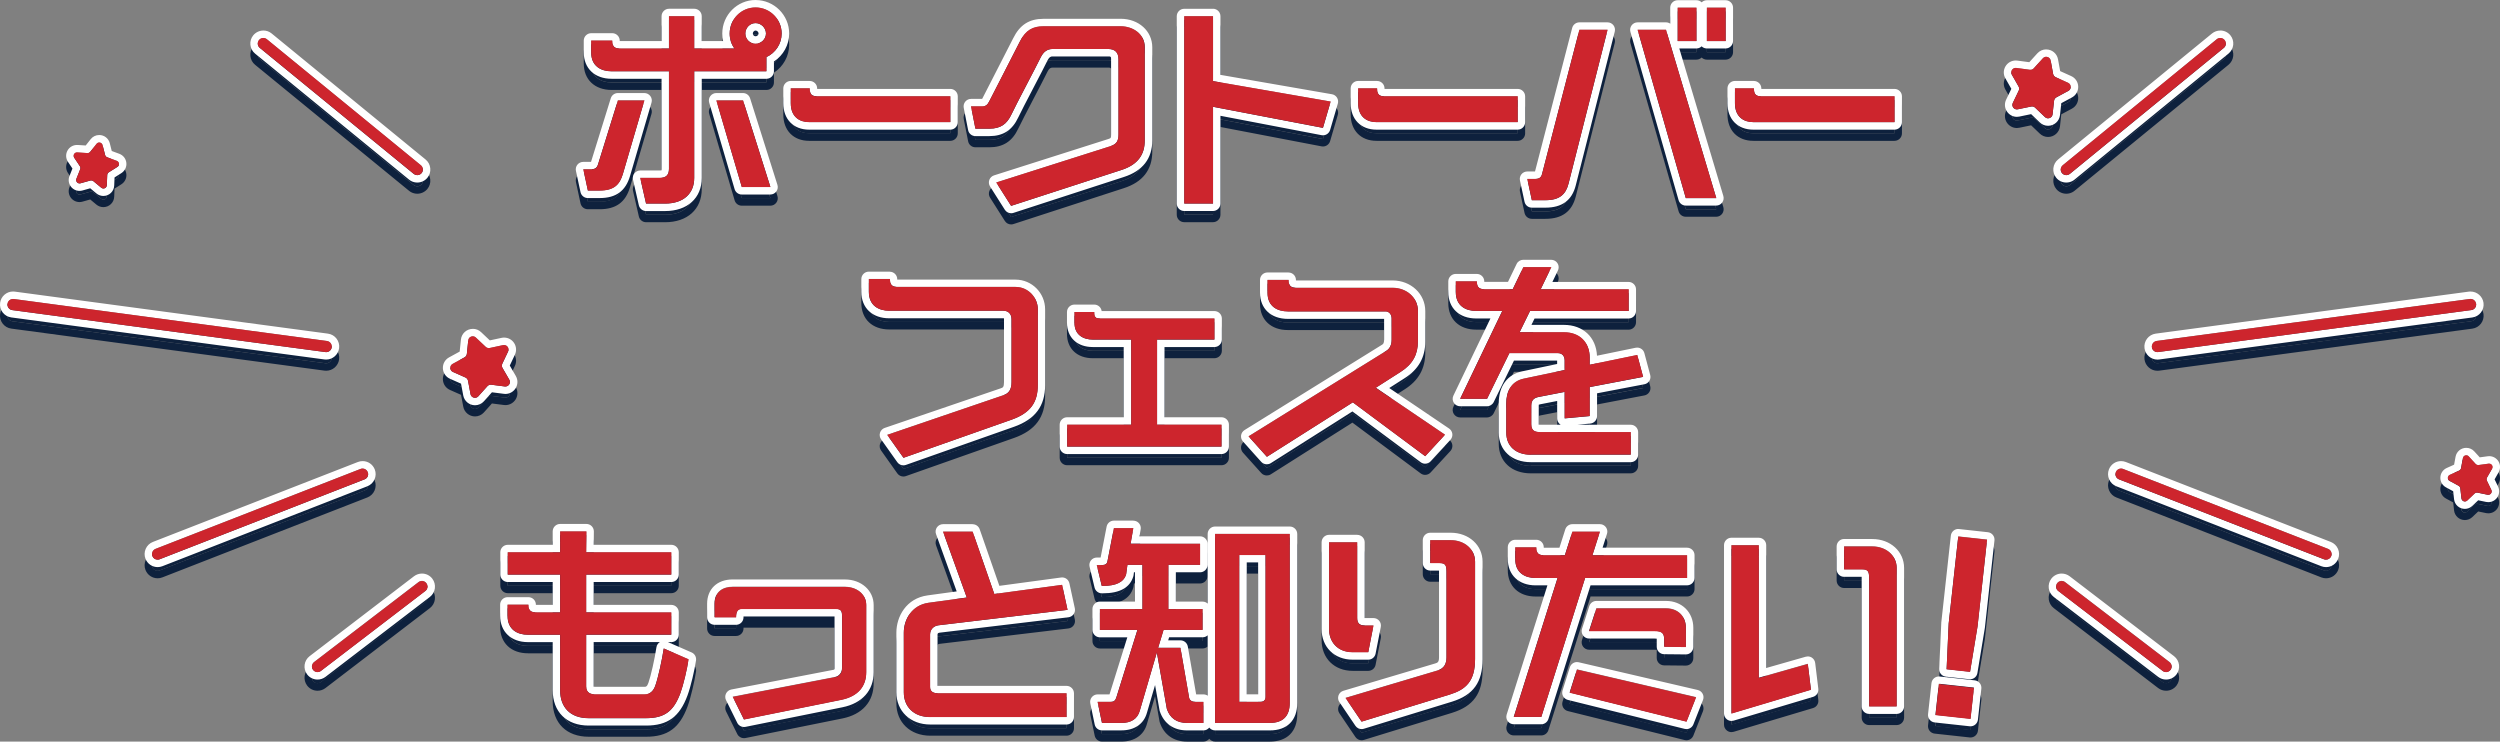
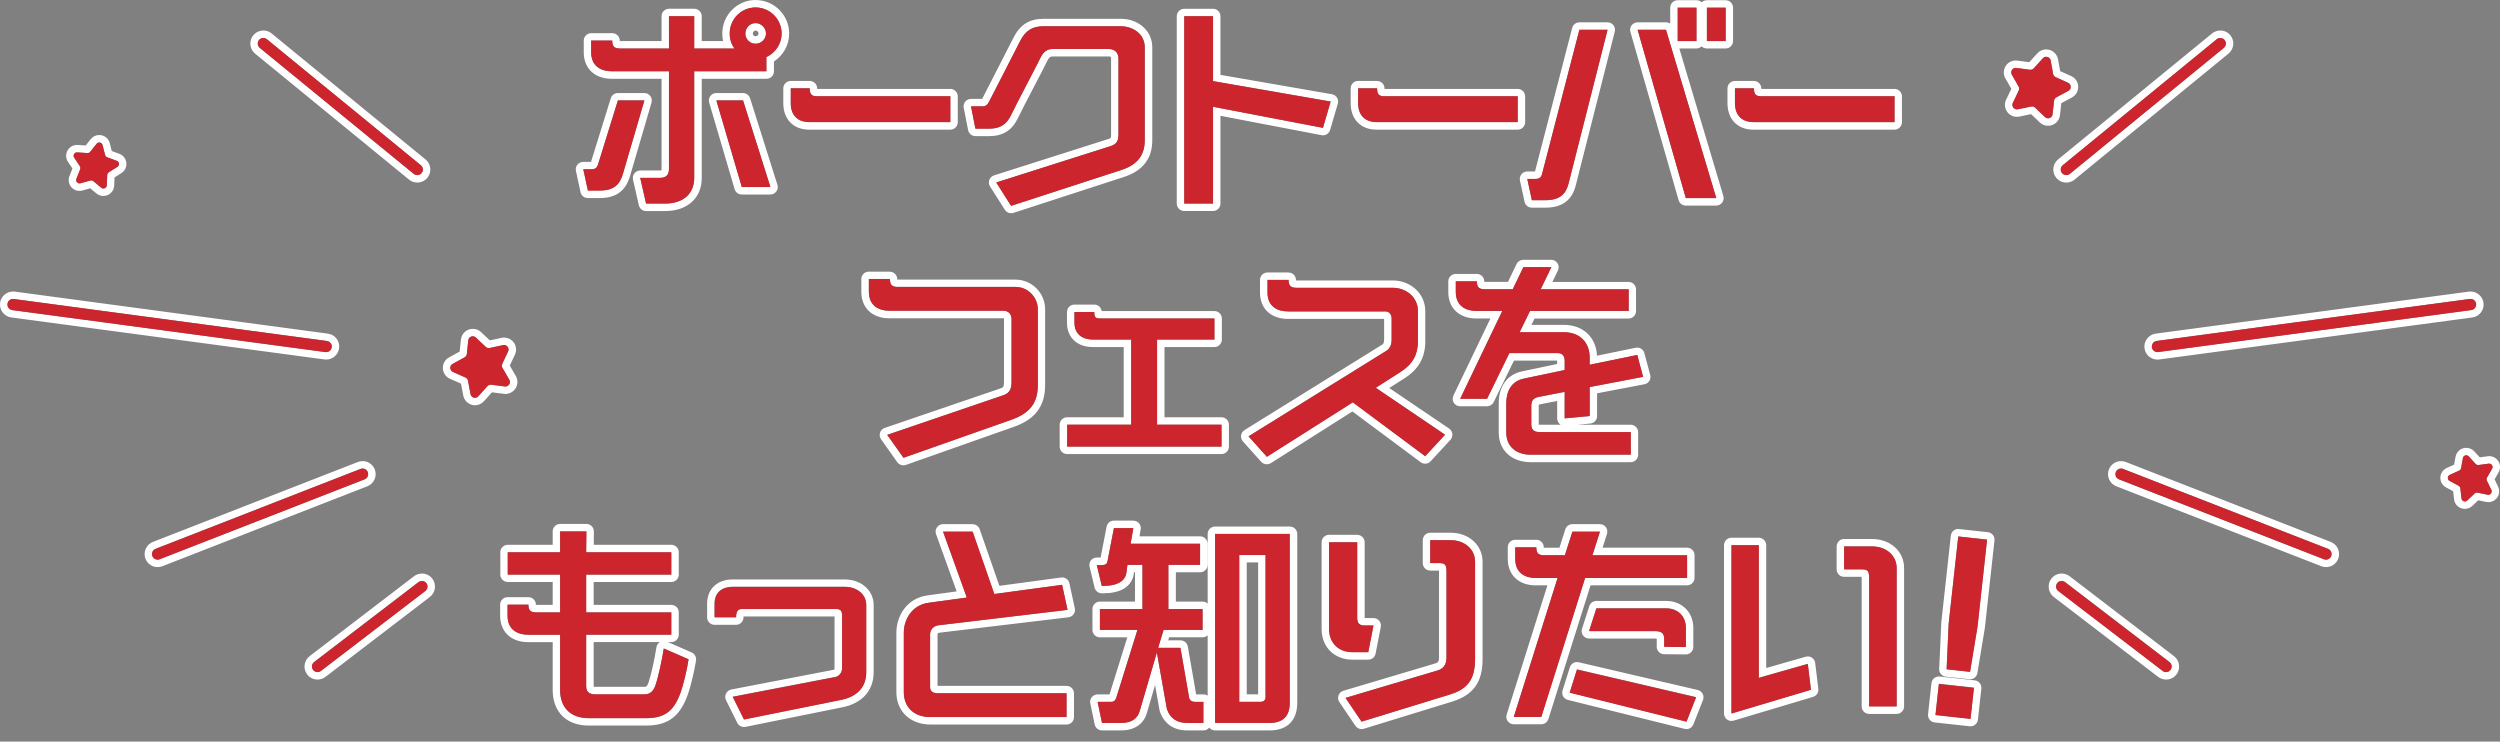
<svg xmlns="http://www.w3.org/2000/svg" id="_レイヤー_2" data-name="レイヤー 2" viewBox="0 0 671.17 199.09">
  <rect x="0" y="0" width="671.17" height="199.09" fill="#808080" stroke="none" />
  <defs>
    <style>
      .cls-1 {
        fill: #fff;
      }

      .cls-2 {
        fill: #cd252d;
      }

      .cls-3 {
        fill: #0e213d;
      }
    </style>
  </defs>
  <g id="_レイヤー_1-2" data-name="レイヤー 1">
    <g>
-       <path class="cls-3" d="m157.83,54.17l-1.23-5.71h2.18c1.01,0,1.51-.39,1.79-1.34l5.32-17.14h7.11l-5.77,19.71c-.84,2.86-2.35,4.48-6.22,4.48h-3.19Zm15.62,3.47l-1.57-6.89h5.26c1.74,0,2.46-.84,2.46-2.41v-26.21h-15.4c-2.8,0-5.49-1.34-5.49-5.1v-3.14h5.66c0,1.79.78,2.13,2.18,2.13h13.05V7.35h6.78v8.68h10.81c-.84-1.12-1.29-2.52-1.29-4.03,0-3.86,3.08-7,6.94-7s7,3.14,7,7c0,2.8-1.68,5.21-4.09,6.33v3.81h-19.38v28.62c0,4.09-2.74,6.89-7.84,6.89h-5.1Zm25.7-4.42l-6.83-23.24h7.17l7.34,23.24h-7.67Zm3.7-44.02c-1.51,0-2.74,1.29-2.74,2.8s1.23,2.74,2.74,2.74,2.8-1.23,2.8-2.74-1.29-2.8-2.8-2.8Zm14.39,26.6c-2.52,0-4.94-1.34-4.94-5.1v-3.98h5.09c0,1.79.71,2.13,1.97,2.13h35.78v6.94h-37.9Zm54.2,22.46l-3.98-6.27,30.63-9.74c1.74-.56,2.18-1.46,2.18-3.19v-20.16c0-1.85-1.01-2.74-2.74-2.74h-14.95c-1.46,0-2.46.78-3.19,2.24-1.18,2.46-6.78,12.99-7.84,15.29-1.23,2.63-2.91,3.86-5.94,3.86h-3.75l-1.18-5.99h3.08c.73,0,1.29-.28,1.79-1.29,1.29-2.58,6.22-12.04,8.23-16.07,1.57-3.19,3.58-4.14,6.38-4.14h20.66c3.36,0,6.5,2.07,6.5,5.66v24.98c0,3.7-1.74,6.5-6.27,7.95l-29.62,9.63Zm54.22-26.6v25.98h-7.73V7.35h7.73v17.42l31.58,5.49-2.07,7.06-29.51-5.66Zm43.9,4.14c-2.52,0-4.94-1.34-4.94-5.1v-3.98h5.09c0,1.79.71,2.13,1.97,2.13h35.78v6.94h-37.9Zm41.7,20.94l-1.23-5.71h2.18c1.01,0,1.57-.39,1.79-1.34l10.02-38.7h7.56l-10.47,41.27c-.73,2.86-2.35,4.48-6.22,4.48h-3.64Zm41.33-.56l-12.94-45.19h7.62l13.5,45.19h-8.18Zm-2.18-42.17V5.06h5.04v8.96h-5.04Zm7.84,0V5.06h5.04v8.96h-5.04Zm12.48,21.78c-2.52,0-4.94-1.34-4.94-5.1v-3.98h5.09c0,1.79.71,2.13,1.97,2.13h35.78v6.94h-37.9Zm-228.16,90.12l-4.37-6.16,31.19-10.64c1.46-.5,2.18-1.46,2.18-3.53v-16.91c0-1.4-.9-2.24-2.18-2.24h-30.63c-2.8,0-5.49-1.34-5.49-5.1v-3.42h5.66c0,1.79.78,2.13,2.18,2.13h31.58c3.36,0,5.94,2.86,5.94,5.99v20.33c0,4.65-1.96,7.5-7,9.3l-29.06,10.25Zm43.93-3.02v-5.88h17.19v-22.85h-10.3c-2.46,0-4.93-1.18-4.93-4.54v-2.86h5.32c0,1.57.5,1.74,1.57,1.74h30.69v5.66h-15.4v22.85h17.3v5.88h-41.44Zm76.7-11.87l-23.07,14.62-4.93-5.49,36.9-22.9c1.12-.67,1.51-1.74,1.51-3.08v-5.71c0-1.06-.73-1.85-1.62-1.85h-26.21c-2.8,0-5.49-1.29-5.49-5.04v-3.42h5.66c0,1.79.78,2.13,2.18,2.13h25.76c3.7,0,6.78,2.58,6.78,6.22v8.18c0,3.42-1.34,6.1-4.65,8.18l-6.66,4.26,18.59,12.6-5.32,5.77-19.43-14.45Zm47.8,14.06c-4.09,0-6.61-2.35-6.61-5.94v-7.84c0-3.08,1.23-5.94,4.76-6.66l10.92-2.3v-2.58c0-1.23-.73-1.96-1.85-1.96h-12.99l-5.99,12.26h-7.22l11.31-23.58h-7c-2.8,0-5.49-1.34-5.49-5.1v-2.86h5.66c0,1.79.78,2.13,2.18,2.13h7.45l2.86-5.94h7.5l-2.86,5.94h23.63v5.82h-26.49l-2.8,5.71h11.93c4.2,0,6.89,2.69,6.89,6.83v1.9l12.77-2.63,1.57,5.88-14.34,2.74v7.78l-6.72.62v-7.11l-6.89,1.34c-1.18.22-2.07.73-2.07,2.35v4.98c0,1.79.95,2.13,2.46,2.13h24.25v6.05h-26.82Zm-252.95,70.72c-4.98,0-7.67-2.97-7.67-7.56v-14.84h-8.62c-2.8,0-5.49-1.34-5.49-5.1v-2.97h5.6c0,1.79.84,2.07,2.24,2.07h6.27v-10.14h-14.06v-5.99h14.06v-5.6h7.06l-.06,5.6h22.85v5.99h-22.85v10.14h22.85v5.99h-22.85v13.89c0,1.85,1.4,2.13,2.46,2.13h13.16c1.46,0,2.41-.78,2.97-2.41.73-2.07,1.79-6.89,2.24-9.91l6.66,2.91c-.39,2.63-1.4,6.89-2.18,9.02-1.79,4.87-4.2,6.78-9.24,6.78h-15.4Zm41.7.39l-3.02-6.1,27.61-5.32c.84-.17,1.74-1.06,1.74-2.3v-14.11c0-1.18-.22-1.85-1.68-1.85h-25.2c-1.01,0-1.57.56-1.57,2.24h-5.77v-3.64c0-3.36,2.41-4.54,4.87-4.54h30.13c3.08,0,5.71,1.9,5.71,4.87v18.03c0,3.7-2.07,6.5-6.78,7.45l-26.04,5.26Zm50.01-.67c-4.48,0-7.11-2.8-7.11-6.66v-16.02c0-3.47,2.13-7.39,6.66-8.01l10.25-1.4-6.38-17.7h7.95l5.82,16.74,18.2-2.46,1.46,6.72-34.66,4.14c-1.29.17-2.24,1.12-2.24,2.46v14.11c0,1.23.84,1.68,2.13,1.68h34.5v6.38h-36.57Zm68.95,1.57c-2.8,0-4.59-1.29-5.43-3.75l-2.69-15.18-4.59,15.68c-.62,2.18-2.35,3.25-4.93,3.25h-5.21l-1.18-5.66h3.7c.62,0,1.12-.39,1.34-1.18l5.66-18.14h-10.08v-5.6h11.42v-11.87h-4.03l-.34,2.52c-.62,2.13-2.69,3.14-6.27,3.14h-.28l-1.34-5.6h1.57c.73,0,1.18-.34,1.29-.95l1.74-8.96h5.21l-.73,4.2h18.65v5.66h-8.51v11.87h9.18v5.6h-10.47l-1.46,4.82h5.99l2.35,13.5c.22.67.78,1.01,1.68,1.01h2.13v5.66h-4.37Zm7.5,0v-50.74h20.05v45.36c0,3.53-1.79,5.38-5.38,5.38h-14.67Zm13.55-45.08h-7.06v39.42h5.66c.95,0,1.4-.45,1.4-1.34v-38.08Zm23.38,26.1c-4.14,0-6.33-2.86-6.33-6.22v-23.3h7.56v20.33c0,1.46.67,2.02,1.96,2.02h2.41l-1.4,7.17h-4.2Zm2.41,18.65l-4.31-6.38,24.64-7.34c1.96-.56,2.46-1.96,2.46-3.53v-23.02c0-1.68-.28-2.3-1.85-2.3h-2.52v-6.16h5.49c3.75,0,6.55,2.46,6.55,5.77v26.15c0,5.94-2.46,8.18-6.78,9.52l-23.69,7.28Zm60.01-38.58l-11.76,37.3h-7.39l11.76-37.3h-5.88c-2.8,0-5.49-1.34-5.49-5.1v-3.14h5.66c0,1.79.78,2.13,2.18,2.13h5.49l2.02-6.33h7.39l-2.02,6.33h25.42v6.1h-27.38Zm-4.14,30.8l1.96-6.22,31.98,7.45-2.58,6.55-31.36-7.78Zm25.37-12.32v-1.96c0-1.62-.56-2.24-2.58-2.24h-17.58l1.96-6.1h18.7c3.19,0,5.32,2.13,5.32,5.21v5.15l-5.82-.06Zm18.06,17.92v-45.19h7.34v35.62l13.16-3.75.84,6.94-21.34,6.38Zm36.96-1.9v-34.5c0-1.68-.28-2.3-1.85-2.3h-4.87v-6.16h7.56c3.75,0,6.55,2.46,6.55,5.77v37.18h-7.39Zm17.81,2.31l.92-8.35,9.41,1.03-.92,8.35-9.41-1.03Zm2.98-12.29l.56-12.28,2.57-23.38,7.74.85-2.56,23.32-2.01,12.17-6.29-.69ZM135.53,106.76l-3.62-.47c-.4-.05-.79.1-1.06.39l-2.44,2.72c-.67.75-1.91.4-2.09-.58l-.67-3.59c-.07-.39-.34-.72-.7-.88l-3.34-1.48c-.92-.41-.97-1.69-.09-2.17l3.2-1.75c.35-.19.58-.54.62-.94l.37-3.63c.1-1,1.31-1.45,2.04-.76l2.65,2.5c.29.27.7.39,1.09.3l3.57-.77c.98-.21,1.78.8,1.35,1.7l-1.56,3.3c-.17.36-.15.78.05,1.13l1.83,3.16c.5.87-.21,1.94-1.2,1.81Zm413.48-72.33l-2.64-2.52c-.29-.28-.69-.39-1.08-.31l-3.57.74c-.98.2-1.77-.81-1.34-1.71l1.58-3.29c.17-.36.16-.78-.04-1.13l-1.81-3.17c-.5-.87.22-1.94,1.21-1.8l3.62.49c.39.05.79-.09,1.06-.39l2.45-2.7c.68-.74,1.91-.39,2.09.6l.65,3.59c.07.39.33.72.69.89l3.33,1.5c.91.41.96,1.7.08,2.17l-3.21,1.73c-.35.19-.59.54-.63.93l-.4,3.63c-.11,1-1.32,1.44-2.04.74Zm111.82,102.4l-.3-2.72c-.03-.3-.21-.56-.47-.7l-2.41-1.3c-.66-.36-.63-1.32.06-1.63l2.5-1.13c.27-.12.47-.37.52-.67l.49-2.7c.13-.74,1.06-1.01,1.57-.45l1.84,2.03c.2.22.5.33.8.29l2.72-.37c.75-.1,1.29.7.91,1.35l-1.36,2.38c-.15.26-.16.58-.03.85l1.19,2.47c.33.68-.27,1.44-1,1.29l-2.68-.56c-.29-.06-.6.03-.81.23l-1.98,1.89c-.54.52-1.45.19-1.53-.56ZM20.73,43.91l2.73.18c.3.02.59-.11.77-.34l1.7-2.15c.47-.59,1.41-.39,1.6.34l.68,2.66c.07.29.29.53.57.63l2.57.95c.71.26.81,1.22.17,1.62l-2.32,1.46c-.25.16-.41.43-.42.73l-.11,2.74c-.03.75-.91,1.15-1.49.66l-2.11-1.75c-.23-.19-.54-.26-.83-.18l-2.64.74c-.73.2-1.37-.51-1.09-1.21l1.01-2.55c.11-.28.08-.59-.09-.84l-1.52-2.28c-.42-.63.06-1.46.82-1.41Zm64.52,139.54c-.45,0-.9-.2-1.19-.59-.5-.66-.38-1.6.28-2.1l28.03-21.46c.66-.5,1.6-.38,2.1.28.5.66.38,1.6-.28,2.1l-28.03,21.46c-.27.21-.59.31-.91.31Zm26.44-133.48c-.22-.05-.43-.15-.62-.3L69.75,15.85c-.64-.52-.74-1.47-.21-2.11.52-.64,1.47-.74,2.11-.21l41.33,33.82c.64.52.74,1.47.21,2.11-.37.46-.96.64-1.49.51Zm-24.12,47.56c-.07,0-.13,0-.2-.01L3.3,86.25c-.82-.11-1.4-.87-1.29-1.69.11-.82.87-1.39,1.69-1.29l84.07,11.27c.82.11,1.4.87,1.29,1.69-.1.75-.75,1.3-1.48,1.3Zm-45.26,55.73c-.6,0-1.17-.36-1.4-.96-.3-.77.08-1.64.85-1.94l55.03-21.46c.77-.3,1.64.08,1.94.85.3.77-.08,1.64-.85,1.94l-55.03,21.46c-.18.07-.36.1-.54.1Zm539.21,30.19c.45,0,.9-.2,1.19-.59.5-.66.38-1.6-.28-2.1l-28.03-21.46c-.66-.5-1.6-.38-2.1.28-.5.66-.38,1.6.28,2.1l28.03,21.46c.27.21.59.31.91.31Zm-26.44-133.48c.22-.05.43-.15.62-.3l41.33-33.82c.64-.52.74-1.47.21-2.11-.52-.64-1.47-.74-2.11-.21l-41.33,33.82c-.64.52-.74,1.47-.21,2.11.37.46.96.64,1.49.51Zm24.12,47.56c.07,0,.13,0,.2-.01l84.07-11.27c.82-.11,1.4-.87,1.29-1.69-.11-.82-.87-1.39-1.69-1.29l-84.07,11.27c-.82.11-1.4.87-1.29,1.69.1.75.75,1.3,1.48,1.3Zm45.26,55.73c.6,0,1.17-.36,1.4-.96.3-.77-.08-1.64-.85-1.94l-55.03-21.46c-.77-.3-1.64.08-1.94.85-.3.77.08,1.64.85,1.94l55.03,21.46c.18.07.36.1.54.1Z" />
-       <path class="cls-3" d="m202.85,5c3.86,0,7,3.14,7,7,0,2.8-1.68,5.21-4.09,6.33v3.81h-19.38v28.62c0,4.09-2.74,6.89-7.84,6.89h-5.1l-1.57-6.89h5.26c1.74,0,2.46-.84,2.46-2.41v-26.21h-15.4c-2.8,0-5.49-1.34-5.49-5.1v-3.14h5.66c0,1.79.78,2.13,2.18,2.13h13.05V7.35h6.78v8.68h10.81c-.84-1.12-1.29-2.52-1.29-4.03,0-3.86,3.08-7,6.94-7m0,9.74c1.51,0,2.8-1.23,2.8-2.74s-1.29-2.8-2.8-2.8-2.74,1.29-2.74,2.8,1.23,2.74,2.74,2.74M463.28,5.06v8.96h-5.04V5.06h5.04m-7.84,0v8.96h-5.04V5.06h5.04m-129.78,2.3v17.42l31.58,5.49-2.07,7.06-29.51-5.66v25.98h-7.73V7.35h7.73m-24.82,2.69c3.36,0,6.5,2.07,6.5,5.66v24.98c0,3.7-1.74,6.5-6.27,7.95l-29.62,9.63-3.98-6.27,30.63-9.74c1.74-.56,2.18-1.46,2.18-3.19v-20.16c0-1.85-1.01-2.74-2.74-2.74h-14.95c-1.46,0-2.46.78-3.19,2.24-1.18,2.46-6.78,12.99-7.84,15.29-1.23,2.63-2.91,3.86-5.94,3.86h-3.75l-1.18-5.99h3.08c.73,0,1.29-.28,1.79-1.29,1.29-2.58,6.22-12.04,8.23-16.07,1.57-3.19,3.58-4.14,6.38-4.14h20.66m146.43.95l13.5,45.19h-8.18l-12.94-45.19h7.62m-15.68,0l-10.47,41.27c-.73,2.86-2.35,4.48-6.22,4.48h-3.64l-1.23-5.71h2.18c1.01,0,1.57-.39,1.79-1.34l10.02-38.7h7.56m164.49,2.2c.43,0,.87.19,1.16.55.52.64.43,1.59-.21,2.11l-41.33,33.82c-.19.15-.4.25-.62.3-.11.02-.22.04-.33.04-.43,0-.86-.19-1.16-.55-.52-.64-.43-1.59.21-2.11l41.33-33.82c.28-.23.61-.34.95-.34m-525.37,0c.33,0,.67.11.95.34l41.33,33.82c.64.52.74,1.47.21,2.11-.3.36-.73.55-1.16.55-.11,0-.22-.01-.33-.04-.22-.05-.43-.15-.62-.3L69.75,15.85c-.64-.52-.74-1.47-.21-2.11.3-.36.73-.55,1.16-.55m478.64,5.06c.55,0,1.08.37,1.2,1l.65,3.59c.07.39.33.72.69.89l3.33,1.5c.91.41.96,1.7.08,2.17l-3.21,1.73c-.35.19-.59.54-.63.93l-.4,3.63c-.07.66-.63,1.08-1.21,1.08-.29,0-.59-.11-.83-.34l-2.64-2.52c-.23-.22-.53-.34-.84-.34-.08,0-.16,0-.25.03l-3.57.74c-.09.02-.17.03-.25.03-.86,0-1.48-.91-1.08-1.74l1.58-3.29c.17-.36.16-.78-.04-1.13l-1.81-3.17c-.47-.82.14-1.81,1.04-1.81.06,0,.11,0,.17.01l3.62.49c.05,0,.11.01.16.01.34,0,.66-.14.9-.4l2.45-2.7c.25-.27.57-.4.89-.4m-78.48,8.47c0,1.79.71,2.13,1.97,2.13h35.78v6.94h-37.9c-2.52,0-4.94-1.34-4.94-5.1v-3.98h5.09m-101.16,0c0,1.79.71,2.13,1.97,2.13h35.78v6.94h-37.9c-2.52,0-4.94-1.34-4.94-5.1v-3.98h5.09m-152.32,0c0,1.79.71,2.13,1.97,2.13h35.78v6.94h-37.9c-2.52,0-4.94-1.34-4.94-5.1v-3.98h5.09m-17.9,3.25l7.34,23.24h-7.67l-6.83-23.24h7.17m-26.49,0l-5.77,19.71c-.84,2.86-2.35,4.48-6.22,4.48h-3.19l-1.23-5.71h2.18c1.01,0,1.51-.39,1.79-1.34l5.32-17.14h7.11M26.65,41.25c.39,0,.77.25.89.69l.68,2.66c.07.29.29.53.57.63l2.57.95c.71.26.81,1.22.17,1.62l-2.32,1.46c-.25.16-.41.43-.42.73l-.11,2.74c-.02.53-.46.88-.91.88-.2,0-.4-.07-.58-.21l-2.11-1.75c-.17-.14-.37-.21-.58-.21-.08,0-.17.01-.25.03l-2.64.74c-.09.02-.17.04-.25.04-.61,0-1.09-.63-.84-1.25l1.01-2.55c.11-.28.08-.59-.09-.84l-1.52-2.28c-.41-.61.04-1.41.75-1.41.02,0,.04,0,.06,0l2.73.18s.04,0,.06,0c.28,0,.54-.13.71-.35l1.7-2.15c.19-.24.45-.35.71-.35m389.83,33.49h0m0,0l-2.86,5.94h23.63v5.82h-26.49l-2.8,5.71h11.93c4.2,0,6.89,2.69,6.89,6.83v1.9l12.77-2.63,1.57,5.88-14.34,2.74v7.78l-6.72.62v-7.11l-6.89,1.34c-1.18.22-2.07.73-2.07,2.35v4.98c0,1.79.95,2.13,2.46,2.13h24.25v6.05h-26.82c-4.09,0-6.61-2.35-6.61-5.94v-7.84c0-3.08,1.23-5.94,4.76-6.66l10.92-2.3v-2.58c0-1.23-.73-1.96-1.85-1.96h-12.99l-5.99,12.26h-7.22l11.31-23.58h-7c-2.8,0-5.49-1.34-5.49-5.1v-2.86h5.66c0,1.79.78,2.13,2.18,2.13h7.45l2.86-5.94h7.5m-177.56,3.19c0,1.79.78,2.13,2.18,2.13h31.58c3.36,0,5.94,2.86,5.94,5.99v20.33c0,4.65-1.96,7.5-7,9.3l-29.06,10.25-4.37-6.16,31.19-10.64c1.46-.5,2.18-1.46,2.18-3.53v-16.91c0-1.4-.9-2.24-2.18-2.24h-30.63c-2.8,0-5.49-1.34-5.49-5.1v-3.42h5.66m107.03.22c0,1.79.78,2.13,2.18,2.13h25.76c3.7,0,6.78,2.58,6.78,6.22v8.18c0,3.42-1.34,6.1-4.65,8.18l-6.66,4.26,18.59,12.6-5.32,5.77-19.43-14.45-23.07,14.62-4.93-5.49,36.9-22.9c1.12-.67,1.51-1.74,1.51-3.08v-5.71c0-1.06-.73-1.85-1.62-1.85h-26.21c-2.8,0-5.49-1.29-5.49-5.04v-3.42h5.66m317.33,5.11c.74,0,1.39.55,1.49,1.3.11.82-.47,1.58-1.29,1.69l-84.07,11.27c-.07,0-.13.01-.2.01-.74,0-1.38-.55-1.48-1.3-.11-.82.47-1.58,1.29-1.69l84.07-11.27c.07,0,.13-.01.19-.01M3.5,83.26c.06,0,.13,0,.19.01l84.07,11.27c.82.11,1.4.87,1.29,1.69-.1.75-.75,1.3-1.48,1.3-.07,0-.13,0-.2-.01L3.3,86.25c-.82-.11-1.4-.87-1.29-1.69.1-.75.75-1.3,1.49-1.3m290.27,3.51c0,1.57.5,1.74,1.57,1.74h30.69v5.66h-15.4v22.85h17.3v5.88h-41.44v-5.88h17.19v-22.85h-10.3c-2.46,0-4.93-1.18-4.93-4.54v-2.86h5.32m-166.83,6.52c.29,0,.58.1.82.33l2.65,2.5c.23.21.53.33.83.33.08,0,.17,0,.25-.03l3.57-.77c.09-.02.18-.03.26-.03.85,0,1.48.91,1.09,1.73l-1.56,3.3c-.17.36-.15.78.05,1.13l1.83,3.16c.48.82-.13,1.82-1.04,1.82-.05,0-.11,0-.16-.01l-3.62-.47c-.05,0-.1-.01-.16-.01-.34,0-.67.14-.9.4l-2.44,2.72c-.25.28-.57.4-.89.4-.55,0-1.08-.37-1.2-.99l-.67-3.59c-.07-.39-.34-.72-.7-.88l-3.34-1.48c-.92-.41-.97-1.69-.09-2.17l3.2-1.75c.35-.19.58-.54.62-.94l.37-3.63c.07-.67.63-1.09,1.21-1.09m535.17,31.94c.24,0,.48.09.67.3l1.84,2.03c.17.19.42.3.67.3.04,0,.08,0,.12,0l2.72-.37s.09,0,.13,0c.68,0,1.14.74.78,1.36l-1.36,2.38c-.15.26-.16.58-.03.85l1.19,2.47c.3.62-.17,1.31-.81,1.31-.06,0-.13,0-.19-.02l-2.68-.56c-.06-.01-.12-.02-.19-.02-.23,0-.46.09-.63.25l-1.98,1.89c-.18.17-.41.25-.62.25-.44,0-.85-.31-.91-.81l-.3-2.72c-.03-.3-.21-.56-.47-.7l-2.41-1.3c-.66-.36-.63-1.32.06-1.63l2.5-1.13c.27-.12.47-.37.52-.67l.49-2.7c.09-.47.49-.75.9-.75m-92.67,3.56c.18,0,.37.03.54.1l55.03,21.46c.77.3,1.15,1.17.85,1.94-.23.59-.8.96-1.4.96-.18,0-.37-.03-.54-.1l-55.03-21.46c-.77-.3-1.15-1.17-.85-1.94.23-.59.8-.96,1.4-.96m-472.09,0c.6,0,1.17.36,1.4.96.3.77-.08,1.64-.85,1.94l-55.03,21.46c-.18.07-.36.1-.54.1-.6,0-1.17-.36-1.4-.96-.3-.77.08-1.64.85-1.94l55.03-21.46c.18-.07.36-.1.54-.1m206.91,15.98h0m0,0l-.73,4.2h18.65v5.66h-8.51v11.87h9.18v5.6h-10.47l-1.46,4.82h5.99l2.35,13.5c.22.67.78,1.01,1.68,1.01h2.13v5.66h-4.37c-2.8,0-4.59-1.29-5.43-3.75l-2.69-15.18-4.59,15.68c-.62,2.18-2.35,3.25-4.93,3.25h-5.21l-1.18-5.66h3.7c.62,0,1.12-.39,1.34-1.18l5.66-18.14h-10.08v-5.6h11.42v-11.87h-4.03l-.34,2.52c-.62,2.13-2.69,3.14-6.27,3.14h-.28l-1.34-5.6h1.57c.73,0,1.18-.34,1.29-.95l1.74-8.96h5.21m-146.83.9h0m0,0l-.06,5.6h22.85v5.99h-22.85v10.14h22.85v5.99h-22.85v13.89c0,1.85,1.4,2.13,2.46,2.13h13.16c1.46,0,2.41-.78,2.97-2.41.73-2.07,1.79-6.89,2.24-9.91l6.66,2.91c-.39,2.63-1.4,6.89-2.18,9.02-1.79,4.87-4.2,6.78-9.24,6.78h-15.4c-4.98,0-7.67-2.97-7.67-7.56v-14.84h-8.62c-2.8,0-5.49-1.34-5.49-5.1v-2.97h5.6c0,1.79.84,2.07,2.24,2.07h6.27v-10.14h-14.06v-5.99h14.06v-5.6h7.06m272.1.06h0m0,0l-2.02,6.33h25.42v6.1h-27.38l-11.76,37.3h-7.39l11.76-37.3h-5.88c-2.8,0-5.49-1.34-5.49-5.1v-3.14h5.66c0,1.79.78,2.13,2.18,2.13h5.49l2.02-6.33h7.39m-168.41,0l5.82,16.74,18.2-2.46,1.46,6.72-34.66,4.14c-1.29.17-2.24,1.12-2.24,2.46v14.11c0,1.23.84,1.68,2.13,1.68h34.5v6.38h-36.57c-4.48,0-7.11-2.8-7.11-6.66v-16.02c0-3.47,2.13-7.39,6.66-8.01l10.25-1.4-6.38-17.7h7.95m85.13.62v45.36c0,3.53-1.79,5.38-5.38,5.38h-14.67v-50.74h20.05m-13.55,45.08h5.66c.95,0,1.4-.45,1.4-1.34v-38.08h-7.06v39.42m193.02-44.41l7.74.85-2.56,23.32-2.01,12.17-6.29-.69.56-12.28,2.57-23.38m-136.27,1.01c3.75,0,6.55,2.46,6.55,5.77v26.15c0,5.94-2.46,8.18-6.78,9.52l-23.69,7.28-4.31-6.38,24.64-7.34c1.96-.56,2.46-1.96,2.46-3.53v-23.02c0-1.68-.28-2.3-1.85-2.3h-2.52v-6.16h5.49m-25.09.56v20.33c0,1.46.67,2.02,1.96,2.02h2.41l-1.4,7.17h-4.2c-4.14,0-6.33-2.86-6.33-6.22v-23.3h7.56m107.81.78v35.62l13.16-3.75.84,6.94-21.34,6.38v-45.19h7.34m30.46.34c3.75,0,6.55,2.46,6.55,5.77v37.18h-7.39v-34.5c0-1.68-.28-2.3-1.85-2.3h-4.87v-6.16h7.56m50.86,9.28c.32,0,.64.1.91.31l28.03,21.46c.66.5.78,1.45.28,2.1-.3.39-.74.59-1.19.59-.32,0-.64-.1-.91-.31l-28.03-21.46c-.66-.5-.78-1.45-.28-2.1.3-.39.74-.59,1.19-.59m-440.22,0c.45,0,.9.2,1.19.59.5.66.38,1.6-.28,2.1l-28.03,21.46c-.27.21-.59.31-.91.31-.45,0-.9-.2-1.19-.59-.5-.66-.38-1.6.28-2.1l28.03-21.46c.27-.21.59-.31.91-.31m113.56,1.58c3.08,0,5.71,1.9,5.71,4.87v18.03c0,3.7-2.07,6.5-6.78,7.45l-26.04,5.26-3.02-6.1,27.61-5.32c.84-.17,1.74-1.06,1.74-2.3v-14.11c0-1.18-.22-1.85-1.68-1.85h-25.2c-1.01,0-1.57.56-1.57,2.24h-5.77v-3.64c0-3.36,2.41-4.54,4.87-4.54h30.13m220.44,5.77c3.19,0,5.32,2.13,5.32,5.21v5.15l-5.82-.06v-1.96c0-1.62-.56-2.24-2.58-2.24h-17.58l1.96-6.1h18.7m-23.91,16.41l31.98,7.45-2.58,6.55-31.36-7.78,1.96-6.22m97.16,3.87l9.41,1.03-.92,8.35-9.41-1.03.92-8.35M202.85,3c-4.93,0-8.94,4.04-8.94,9,0,.7.07,1.38.22,2.03h-5.74v-6.68c0-1.1-.9-2-2-2h-6.78c-1.1,0-2,.9-2,2v6.68h-11.05c-.07,0-.13,0-.18,0,0-.04,0-.08,0-.12,0-.53-.21-1.04-.59-1.41-.38-.38-.88-.59-1.41-.59h-5.66c-1.1,0-2,.9-2,2v3.14c0,4.31,2.94,7.1,7.49,7.1h13.4v24.21c0,.18-.02.3-.03.37-.08.02-.21.04-.43.04h-5.26c-.61,0-1.18.28-1.56.75-.38.48-.52,1.1-.39,1.69l1.57,6.89c.21.91,1.02,1.56,1.95,1.56h5.1c5.98,0,9.84-3.49,9.84-8.89v-26.62h17.38c1.1,0,2-.9,2-2v-2.64c2.52-1.65,4.09-4.47,4.09-7.5,0-4.96-4.04-9-9-9h0Zm0,9.74c-.41,0-.74-.33-.74-.74s.35-.8.74-.8c.41,0,.8.39.8.8,0,.39-.38.74-.8.74h0ZM463.28,3.06h-5.04c-.55,0-1.04.22-1.4.57-.36-.35-.85-.57-1.4-.57h-5.04c-1.1,0-2,.9-2,2v4.29c-.33-.22-.72-.35-1.14-.35h-7.62c-.63,0-1.22.29-1.6.8-.38.5-.5,1.15-.33,1.75l12.94,45.19c.25.86,1.03,1.45,1.92,1.45h8.18c.63,0,1.23-.3,1.6-.81.38-.51.49-1.16.31-1.77l-11.82-39.6h4.59c.55,0,1.04-.22,1.4-.57.36.35.85.57,1.4.57h5.04c1.1,0,2-.9,2-2V5.06c0-1.1-.9-2-2-2h0Zm-137.63,2.3h-7.73c-1.1,0-2,.9-2,2v50.29c0,1.1.9,2,2,2h7.73c1.1,0,2-.9,2-2v-23.56l27.14,5.2c.13.02.25.04.38.04.87,0,1.66-.57,1.92-1.44l2.07-7.06c.16-.55.08-1.14-.22-1.62-.3-.48-.79-.82-1.36-.91l-29.93-5.2V7.35c0-1.1-.9-2-2-2h0Zm-24.82,2.69h-20.66c-3.87,0-6.39,1.62-8.18,5.26-1.11,2.22-3.14,6.15-4.92,9.62-1.46,2.84-2.73,5.29-3.3,6.44-.04.08-.07.14-.1.18h-2.98c-.6,0-1.16.27-1.54.73-.38.46-.53,1.07-.42,1.66l1.18,5.99c.18.94,1.01,1.61,1.96,1.61h3.75c3.68,0,6.15-1.59,7.75-5.02.54-1.17,2.35-4.64,4.1-8,1.63-3.12,3.16-6.07,3.74-7.27.55-1.1,1.05-1.1,1.39-1.1h14.95c.69,0,.74.06.74.74v20.16c0,1.03-.03,1.04-.8,1.29l-30.62,9.74c-.59.19-1.06.64-1.27,1.22-.21.58-.14,1.23.19,1.75l3.98,6.27c.37.59,1.02.93,1.69.93.21,0,.41-.03.62-.1l29.62-9.63c5.08-1.63,7.65-4.94,7.65-9.85V15.7c0-4.36-3.65-7.66-8.5-7.66h0Zm130.75.95h-7.56c-.91,0-1.71.62-1.94,1.5l-9.98,38.54h-2.08c-.6,0-1.18.27-1.56.74-.38.47-.53,1.09-.4,1.68l1.23,5.71c.2.92,1.01,1.58,1.96,1.58h3.64c4.46,0,7.13-1.96,8.15-5.99l10.47-41.27c.15-.6.02-1.23-.36-1.72-.38-.49-.96-.77-1.58-.77h0Zm0,4h0,0Zm164.49-1.8c-.81,0-1.59.28-2.22.79l-41.32,33.82c-.72.59-1.17,1.43-1.27,2.36-.09.93.18,1.84.77,2.56.67.82,1.65,1.28,2.71,1.28.26,0,.52-.03.78-.09.52-.12,1.02-.36,1.44-.71l41.32-33.82c.72-.59,1.17-1.43,1.27-2.36.09-.93-.18-1.84-.77-2.56-.67-.82-1.66-1.28-2.71-1.28h0Zm-525.37,0h0c-1.05,0-2.04.47-2.71,1.28-.59.72-.87,1.63-.77,2.56.09.93.54,1.77,1.27,2.36l41.32,33.82c.42.34.91.59,1.44.7.25.06.51.09.78.09,1.05,0,2.04-.47,2.71-1.28.59-.72.87-1.63.77-2.56-.09-.93-.54-1.77-1.27-2.36L72.92,11.98c-.62-.51-1.41-.79-2.21-.79h0Zm478.64,5.06c-.9,0-1.76.38-2.37,1.05l-2.17,2.39-3.2-.43c-.15-.02-.3-.03-.44-.03-1.14,0-2.2.61-2.77,1.6-.58,1-.58,2.2-.01,3.2l1.6,2.81-1.4,2.91c-.48,1-.42,2.16.17,3.1.59.94,1.61,1.51,2.71,1.51.22,0,.44-.02.66-.07l3.17-.66,2.34,2.24c.6.58,1.39.89,2.21.89,1.64,0,3.02-1.23,3.2-2.86l.35-3.21,2.85-1.53c1.08-.58,1.73-1.71,1.69-2.94-.04-1.23-.77-2.31-1.89-2.81l-2.95-1.33-.58-3.18c-.28-1.53-1.61-2.64-3.17-2.64h0Zm-78.48,8.47h-5.09c-1.1,0-2,.9-2,2v3.98c0,4.31,2.72,7.1,6.94,7.1h37.9c1.1,0,2-.9,2-2v-6.94c0-1.1-.9-2-2-2h-35.75s0-.08,0-.13c0-1.1-.9-2-2-2h0Zm-101.16,0h-5.09c-1.1,0-2,.9-2,2v3.98c0,4.31,2.72,7.1,6.94,7.1h37.9c1.1,0,2-.9,2-2v-6.94c0-1.1-.9-2-2-2h-35.75s0-.08,0-.13c0-1.1-.9-2-2-2h0Zm-152.32,0h-5.09c-1.1,0-2,.9-2,2v3.98c0,4.31,2.72,7.1,6.94,7.1h37.9c1.1,0,2-.9,2-2v-6.94c0-1.1-.9-2-2-2h-35.75s0-.08,0-.13c0-1.1-.9-2-2-2h0Zm-17.9,3.25h-7.17c-.63,0-1.22.3-1.6.8-.38.5-.5,1.16-.32,1.76l6.83,23.24c.25.85,1.03,1.44,1.92,1.44h7.67c.64,0,1.24-.3,1.61-.82.38-.51.49-1.18.29-1.78l-7.34-23.24c-.26-.83-1.03-1.4-1.91-1.4h0Zm-26.49,0h-7.11c-.88,0-1.65.57-1.91,1.41l-5.3,17.07h-2.09c-.6,0-1.18.27-1.56.74-.38.47-.53,1.09-.4,1.68l1.23,5.71c.2.92,1.01,1.58,1.96,1.58h3.19c4.36,0,6.95-1.88,8.14-5.92l5.77-19.71c.18-.6.06-1.26-.32-1.76-.38-.5-.97-.8-1.6-.8h0Zm0,4h0,0Zm-146.36,7.27c-.89,0-1.72.4-2.28,1.11l-1.34,1.7-2.16-.14c-.07,0-.13,0-.19,0-1.07,0-2.05.59-2.56,1.54-.51.95-.45,2.09.15,2.99l1.2,1.8-.8,2.01c-.36.9-.25,1.91.29,2.71.54.8,1.44,1.28,2.4,1.28.27,0,.53-.04.79-.11l2.09-.59,1.67,1.39c.52.43,1.18.67,1.86.67,1.57,0,2.85-1.23,2.91-2.8l.09-2.17,1.83-1.16c.94-.6,1.46-1.66,1.34-2.76-.12-1.11-.84-2.04-1.89-2.43l-2.03-.75-.53-2.1c-.33-1.29-1.49-2.19-2.82-2.19h0Zm389.84,33.49h-7.51c-.77,0-1.47.44-1.8,1.13l-2.31,4.8h-6.19c-.07,0-.13,0-.18,0,0-.04,0-.08,0-.13,0-1.1-.9-2-2-2h-5.66c-1.1,0-2,.9-2,2v2.86c0,4.31,2.94,7.1,7.49,7.1h3.82l-9.94,20.71c-.3.62-.26,1.35.11,1.93.37.58,1.01.93,1.69.93h7.22c.76,0,1.46-.44,1.8-1.12l5.44-11.14h11.59v.91l-9.33,1.96c-4.03.83-6.35,3.97-6.35,8.62v7.84c0,4.75,3.46,7.94,8.61,7.94h26.82c1.1,0,2-.9,2-2v-6.05c0-1.1-.9-2-2-2h-14.34l3.49-.32c1.03-.09,1.82-.96,1.82-1.99v-6.13l12.71-2.43c.55-.1,1.02-.43,1.32-.9.3-.47.38-1.04.24-1.58l-1.57-5.88c-.24-.89-1.04-1.48-1.93-1.48-.13,0-.27.01-.41.04l-10.38,2.14c-.24-4.98-3.75-8.28-8.88-8.28h-8.72l.84-1.71h25.24c1.1,0,2-.9,2-2v-5.82c0-1.1-.9-2-2-2h-20.45l1.44-2.99c.15-.28.24-.61.24-.95,0-1.1-.89-2-2-2h0Zm0,4h0,0Zm-3.36,34.91c.07-.03.2-.07.43-.12l4.51-.88v4.68c0,.56.24,1.1.65,1.48.09.08.19.15.29.22h-5.43c-.2,0-.35,0-.46-.02,0-.03,0-.07,0-.11v-4.98c0-.13.01-.22.02-.27h0Zm-174.21-35.72h-5.66c-1.1,0-2,.9-2,2v3.42c0,4.31,2.94,7.1,7.49,7.1h30.63c.1,0,.16.02.18.02,0,0,0,0,0,0-.02,0,0,.08,0,.22v16.91c0,1.35-.32,1.46-.84,1.64l-31.18,10.64c-.6.2-1.06.68-1.26,1.28-.19.6-.09,1.26.27,1.77l4.37,6.16c.38.54,1,.84,1.63.84.22,0,.45-.04.66-.11l29.06-10.25c5.69-2.02,8.33-5.57,8.33-11.18v-20.33c0-4.41-3.56-7.99-7.94-7.99h-31.58c-.07,0-.13,0-.18,0,0-.04,0-.08,0-.12,0-1.1-.9-2-2-2h0Zm107.03.22h-5.66c-1.1,0-2,.9-2,2v3.42c0,4.28,2.94,7.04,7.49,7.04h25.83v5.56c0,1.04-.31,1.23-.54,1.37l-36.93,22.92c-.5.31-.84.83-.93,1.42-.08.59.1,1.18.49,1.62l4.93,5.49c.39.44.94.66,1.49.66.37,0,.74-.1,1.07-.31l21.91-13.88,18.33,13.63c.36.27.78.4,1.19.4.54,0,1.08-.22,1.47-.64l5.32-5.77c.39-.43.58-1.01.52-1.59-.07-.58-.38-1.1-.86-1.43l-16.08-10.89,4.1-2.62c3.74-2.35,5.57-5.58,5.57-9.86v-8.18c0-4.61-3.85-8.22-8.78-8.22h-25.76c-.07,0-.13,0-.18,0,0-.04,0-.08,0-.13,0-1.1-.9-2-2-2h0Zm317.33,5.11c-.15,0-.3,0-.45.03l-84.08,11.28c-1.91.26-3.26,2.02-3,3.93.23,1.73,1.72,3.04,3.47,3.04.15,0,.31,0,.46-.03l84.08-11.28c1.91-.26,3.26-2.02,3-3.93-.23-1.73-1.73-3.03-3.47-3.03h0ZM3.5,81.26c-1.75,0-3.24,1.3-3.47,3.03-.26,1.91,1.09,3.68,3,3.93l84.07,11.28c.16.02.31.03.47.03,1.74,0,3.23-1.3,3.47-3.03.26-1.91-1.09-3.68-3-3.93L3.97,81.29c-.16-.02-.31-.03-.46-.03h0Zm290.27,3.51h-5.32c-1.1,0-2,.9-2,2v2.86c0,3.97,2.72,6.54,6.93,6.54h8.3v18.85h-15.19c-1.1,0-2,.9-2,2v5.88c0,1.1.9,2,2,2h41.44c1.1,0,2-.9,2-2v-5.88c0-1.1-.9-2-2-2h-15.3v-18.85h13.4c1.1,0,2-.9,2-2v-5.66c0-1.1-.9-2-2-2h-30.27c-.13-.98-.97-1.74-1.98-1.74h0Zm-166.83,6.52c-1.66,0-3.03,1.24-3.2,2.88l-.33,3.22-2.84,1.55c-1.08.59-1.72,1.72-1.67,2.95.05,1.23.78,2.3,1.91,2.8l2.96,1.31.6,3.18c.29,1.52,1.62,2.62,3.16,2.62.91,0,1.77-.39,2.38-1.07l2.16-2.41,3.21.41c.14.02.28.03.42.03,1.14,0,2.2-.62,2.78-1.61.58-1.01.58-2.21,0-3.21l-1.62-2.8,1.38-2.92c.47-1,.4-2.16-.19-3.09-.59-.94-1.61-1.5-2.71-1.5-.23,0-.46.02-.68.07l-3.16.68-2.35-2.22c-.6-.57-1.38-.88-2.2-.88h0Zm535.17,31.94c-1.41,0-2.62,1.01-2.87,2.39l-.39,2.13-1.98.89c-1.02.46-1.67,1.44-1.71,2.55-.04,1.11.55,2.14,1.53,2.66l1.91,1.03.24,2.15c.16,1.48,1.41,2.59,2.9,2.59.75,0,1.46-.29,2.01-.81l1.57-1.5,2.12.44c.2.04.4.06.6.06,1,0,1.92-.51,2.46-1.36.53-.85.59-1.9.16-2.81l-.94-1.95,1.07-1.88c.52-.91.52-2,0-2.9-.52-.89-1.48-1.45-2.51-1.45-.13,0-.26,0-.4.03l-2.15.29-1.46-1.6c-.55-.61-1.33-.95-2.15-.95h0Zm-92.67,3.56c-1.45,0-2.73.87-3.26,2.23-.34.87-.32,1.82.06,2.68.38.86,1.06,1.51,1.93,1.85l55.03,21.46c.41.16.83.24,1.27.24,1.45,0,2.73-.88,3.26-2.23.34-.87.32-1.82-.06-2.68-.38-.86-1.06-1.51-1.93-1.85l-55.03-21.46c-.41-.16-.84-.24-1.27-.24h0Zm-472.09,0c-.44,0-.86.08-1.27.24l-55.03,21.46c-.87.34-1.56,1-1.93,1.85-.38.86-.4,1.81-.06,2.68.53,1.35,1.81,2.23,3.26,2.23.44,0,.86-.08,1.27-.24l55.03-21.46c.87-.34,1.56-1,1.93-1.85.38-.86.4-1.81.06-2.68-.53-1.35-1.81-2.23-3.26-2.23h0Zm206.91,15.98h-5.21c-.96,0-1.78.68-1.96,1.62l-1.61,8.29h-1.02c-.61,0-1.19.28-1.57.76-.38.48-.52,1.11-.37,1.71l1.34,5.6c.22.9,1.02,1.53,1.94,1.53h.28c4.56,0,7.31-1.54,8.19-4.58.03-.1.05-.19.06-.29l.1-.78h.28v7.87h-9.42c-1.1,0-2,.9-2,2v5.6c0,1.1.9,2,2,2h7.36l-4.78,15.32h-3.2c-.6,0-1.17.27-1.55.74s-.53,1.08-.41,1.67l1.18,5.66c.19.93,1.01,1.59,1.96,1.59h5.21c3.51,0,6.01-1.71,6.85-4.7l2.19-7.47,1.2,6.77c.02.1.04.2.08.3,1.12,3.29,3.72,5.11,7.33,5.11h4.37c.64,0,1.2-.3,1.57-.76.37.46.93.76,1.57.76h14.67c4.69,0,7.38-2.69,7.38-7.38v-45.36c0-1.1-.9-2-2-2h-20.05c-1.1,0-2,.9-2,2v18.69c-.36-.33-.83-.53-1.36-.53h-7.18v-7.87h6.51c1.1,0,2-.9,2-2v-5.66c0-1.1-.9-2-2-2h-16.27l.3-1.76c.03-.14.05-.29.05-.44,0-1.1-.89-2-2-2h0Zm0,4h0,0Zm30.45,7.22h3.06v35.42h-3.06v-35.42h0Zm-20.84,20.1h8.99c.53,0,1-.2,1.36-.53v16.21c-.32-.22-.71-.35-1.14-.35h-1.95l-2.24-12.85c-.17-.96-1-1.66-1.97-1.66h-3.3l.25-.82h0Zm-156.43-30.43h-7.06c-1.1,0-2,.9-2,2v3.6h-12.06c-1.1,0-2,.9-2,2v5.99c0,1.1.9,2,2,2h12.06v6.14h-4.27c-.09,0-.17,0-.24,0,0-.02,0-.04,0-.07,0-1.1-.9-2-2-2h-5.6c-1.1,0-2,.9-2,2v2.97c0,4.31,2.94,7.1,7.49,7.1h6.62v12.84c0,5.9,3.71,9.56,9.67,9.56h15.4c5.78,0,9-2.34,11.12-8.09.89-2.41,1.9-6.81,2.29-9.41.13-.89-.35-1.77-1.18-2.13l-6.35-2.78h.9c1.1,0,2-.9,2-2v-5.99c0-1.1-.9-2-2-2h-20.85v-6.14h20.85c1.1,0,2-.9,2-2v-5.99c0-1.1-.9-2-2-2h-20.83l.03-3.48s0-.08,0-.12c0-1.1-.89-2-2-2h0Zm0,4h0,0Zm1.94,27.72h17.77c-.5.31-.83.82-.92,1.4-.45,3.04-1.49,7.68-2.15,9.54-.37,1.07-.72,1.07-1.08,1.07h-13.16c-.23,0-.37-.02-.46-.04,0-.03,0-.06,0-.09v-11.89h0Zm270.16-31.66h-7.4c-.87,0-1.64.56-1.91,1.39l-1.57,4.93h-4.03c-.07,0-.13,0-.18,0,0-.04,0-.08,0-.13,0-1.1-.9-2-2-2h-5.66c-1.1,0-2,.9-2,2v3.14c0,4.31,2.94,7.1,7.49,7.1h3.15l-10.94,34.69c-.19.61-.08,1.27.29,1.78.38.51.98.82,1.61.82h7.39c.87,0,1.64-.57,1.91-1.4l11.32-35.9h25.92c1.1,0,2-.9,2-2v-6.1c0-1.1-.9-2-2-2h-22.69l1.15-3.62c.08-.22.13-.46.13-.7,0-1.1-.89-2-2-2h0Zm0,4h0,0Zm-168.41-4h-7.95c-.65,0-1.26.32-1.64.85-.37.53-.47,1.22-.24,1.83l5.54,15.37-7.8,1.07c-5.77.78-8.39,5.73-8.39,9.99v16.02c0,5.1,3.75,8.66,9.11,8.66h36.57c1.1,0,2-.9,2-2v-6.38c0-1.1-.9-2-2-2h-34.5s-.09,0-.13,0v-13.79c0-.11,0-.42.5-.48l34.64-4.14c.56-.07,1.06-.37,1.39-.82.33-.46.45-1.03.33-1.58l-1.46-6.72c-.2-.93-1.02-1.58-1.95-1.58-.09,0-.18,0-.27.02l-16.58,2.24-5.29-15.2c-.28-.8-1.04-1.34-1.89-1.34h0Zm264.6,1.29c-.45,0-.89.15-1.25.44-.41.33-.68.81-.74,1.34l-2.57,23.38s0,.08,0,.13l-.56,12.28c-.05,1.05.73,1.96,1.78,2.08l6.29.69c.07,0,.15.01.22.01.97,0,1.81-.7,1.97-1.67l2.01-12.17s.01-.07.01-.11l2.56-23.32c.12-1.1-.67-2.09-1.77-2.21l-7.74-.85c-.07,0-.15-.01-.22-.01h0Zm-136.27,1.01h-5.49c-1.1,0-2,.9-2,2v6.16c0,1.1.9,2,2,2h2.36c0,.08,0,.18,0,.3v23.02c0,1.23-.38,1.43-1.01,1.61l-24.66,7.34c-.61.18-1.1.64-1.31,1.24-.21.6-.13,1.27.23,1.79l4.31,6.38c.38.56,1.01.88,1.66.88.2,0,.39-.03.59-.09l23.69-7.28c5.74-1.79,8.19-5.21,8.19-11.43v-26.15c0-4.43-3.68-7.77-8.55-7.77h0Zm-25.09.56h-7.56c-1.1,0-2,.9-2,2v23.3c0,4.84,3.42,8.22,8.33,8.22h4.2c.96,0,1.78-.68,1.96-1.62l1.4-7.17c.11-.59-.04-1.19-.42-1.65-.38-.46-.95-.73-1.54-.73h-2.37v-20.34c0-1.1-.9-2-2-2h0Zm107.81.78h-7.34c-1.1,0-2,.9-2,2v45.19c0,.63.3,1.23.81,1.6.35.26.77.4,1.19.4.19,0,.38-.03.57-.08l21.34-6.38c.93-.28,1.53-1.19,1.41-2.16l-.84-6.94c-.07-.58-.39-1.1-.88-1.43-.33-.22-.72-.33-1.11-.33-.18,0-.37.03-.55.08l-10.61,3.03v-32.97c0-1.1-.9-2-2-2h0Zm30.46.34h-7.56c-1.1,0-2,.9-2,2v6.16c0,1.1.9,2,2,2h4.72c0,.08,0,.18,0,.3v34.5c0,1.1.9,2,2,2h7.39c1.1,0,2-.9,2-2v-37.18c0-4.43-3.68-7.77-8.55-7.77h0Zm50.86,9.28c-1.1,0-2.11.5-2.78,1.37-1.17,1.53-.88,3.73.65,4.91l28.03,21.46c.62.47,1.35.72,2.13.72,1.1,0,2.11-.5,2.78-1.37,1.17-1.53.88-3.73-.65-4.91l-28.03-21.46c-.61-.46-1.36-.72-2.13-.72h0Zm-440.22,0c-.76,0-1.52.26-2.13.72l-28.03,21.46c-1.53,1.17-1.82,3.38-.65,4.91.67.87,1.68,1.37,2.78,1.37.78,0,1.51-.25,2.13-.72l28.03-21.46c1.53-1.17,1.82-3.37.65-4.91-.67-.87-1.68-1.37-2.78-1.37h0Zm113.56,1.58h-30.13c-4.17,0-6.87,2.57-6.87,6.54v3.64c0,1.1.9,2,2,2h5.77c1.1,0,2-.9,2-2,0-.09,0-.17,0-.24h24.44s0,13.96,0,13.96c0,.21-.13.32-.17.34l-27.55,5.31c-.61.12-1.14.52-1.41,1.08-.28.56-.28,1.22,0,1.78l3.02,6.1c.34.69,1.04,1.11,1.79,1.11.13,0,.26-.01.4-.04l26.04-5.26c5.33-1.08,8.38-4.51,8.38-9.41v-18.03c0-3.92-3.32-6.87-7.71-6.87h0Zm220.44,5.77h-18.7c-.87,0-1.64.56-1.9,1.39l-1.96,6.1c-.2.61-.09,1.27.29,1.79.38.52.98.82,1.62.82h17.58c.26,0,.44.01.57.03,0,.06,0,.13,0,.21v1.96c0,1.1.88,1.99,1.98,2l5.82.06s.01,0,.02,0c.53,0,1.03-.21,1.41-.58.38-.38.59-.89.59-1.42v-5.15c0-4.18-3.08-7.21-7.32-7.21h0Zm-23.91,16.41c-.85,0-1.64.55-1.91,1.4l-1.96,6.22c-.17.53-.11,1.1.16,1.58.27.48.73.83,1.26.96l31.36,7.78c.16.04.32.06.48.06.81,0,1.55-.49,1.86-1.27l2.58-6.55c.21-.54.18-1.15-.09-1.66-.27-.51-.75-.89-1.32-1.02l-31.98-7.45c-.15-.04-.3-.05-.46-.05h0Zm97.16,3.87c-.45,0-.89.15-1.25.44-.41.33-.68.81-.74,1.34l-.92,8.35c-.12,1.1.67,2.09,1.77,2.21l9.41,1.03c.07,0,.15.01.22.01.45,0,.89-.15,1.25-.44.41-.33.68-.81.74-1.34l.92-8.35c.06-.53-.1-1.06-.43-1.47-.33-.41-.81-.68-1.34-.74l-9.41-1.03c-.07,0-.15-.01-.22-.01h0Z" />
      <path class="cls-1" d="m202.85,2c3.86,0,7,3.14,7,7,0,2.8-1.68,5.21-4.09,6.33v3.81h-19.38v28.62c0,4.09-2.74,6.89-7.84,6.89h-5.1l-1.57-6.89h5.26c1.74,0,2.46-.84,2.46-2.41v-26.21h-15.4c-2.8,0-5.49-1.34-5.49-5.1v-3.14h5.66c0,1.79.78,2.13,2.18,2.13h13.05V4.35h6.78v8.68h10.81c-.84-1.12-1.29-2.52-1.29-4.03,0-3.86,3.08-7,6.94-7m0,9.74c1.51,0,2.8-1.23,2.8-2.74s-1.29-2.8-2.8-2.8-2.74,1.29-2.74,2.8,1.23,2.74,2.74,2.74M463.28,2.06v8.96h-5.04V2.06h5.04m-7.84,0v8.96h-5.04V2.06h5.04m-129.78,2.3v17.42l31.58,5.49-2.07,7.06-29.51-5.66v25.98h-7.73V4.35h7.73m-24.82,2.69c3.36,0,6.5,2.07,6.5,5.66v24.98c0,3.7-1.74,6.5-6.27,7.95l-29.62,9.63-3.98-6.27,30.63-9.74c1.74-.56,2.18-1.46,2.18-3.19V15.89c0-1.85-1.01-2.74-2.74-2.74h-14.95c-1.46,0-2.46.78-3.19,2.24-1.18,2.46-6.78,12.99-7.84,15.29-1.23,2.63-2.91,3.86-5.94,3.86h-3.75l-1.18-5.99h3.08c.73,0,1.29-.28,1.79-1.29,1.29-2.58,6.22-12.04,8.23-16.07,1.57-3.19,3.58-4.14,6.38-4.14h20.66m146.43.95l13.5,45.19h-8.18l-12.94-45.19h7.62m-15.68,0l-10.47,41.27c-.73,2.86-2.35,4.48-6.22,4.48h-3.64l-1.23-5.71h2.18c1.01,0,1.57-.39,1.79-1.34l10.02-38.7h7.56m164.49,2.2c.43,0,.87.19,1.16.55.52.64.43,1.59-.21,2.11l-41.33,33.82c-.19.15-.4.25-.62.3-.11.02-.22.04-.33.04-.43,0-.86-.19-1.16-.55-.52-.64-.43-1.59.21-2.11l41.33-33.82c.28-.23.61-.34.95-.34m-525.37,0c.33,0,.67.11.95.34l41.33,33.82c.64.52.74,1.47.21,2.11-.3.36-.73.55-1.16.55-.11,0-.22-.01-.33-.04-.22-.05-.43-.15-.62-.3L69.75,12.85c-.64-.52-.74-1.47-.21-2.11.3-.36.73-.55,1.16-.55m478.64,5.06c.55,0,1.08.37,1.2,1l.65,3.59c.07.39.33.72.69.89l3.33,1.5c.91.41.96,1.7.08,2.17l-3.21,1.73c-.35.19-.59.54-.63.93l-.4,3.63c-.07.66-.63,1.08-1.21,1.08-.29,0-.59-.11-.83-.34l-2.64-2.52c-.23-.22-.53-.34-.84-.34-.08,0-.16,0-.25.03l-3.57.74c-.09.02-.17.03-.25.03-.86,0-1.48-.91-1.08-1.74l1.58-3.29c.17-.36.16-.78-.04-1.13l-1.81-3.17c-.47-.82.14-1.81,1.04-1.81.06,0,.11,0,.17.01l3.62.49c.05,0,.11.01.16.01.34,0,.66-.14.9-.4l2.45-2.7c.25-.27.57-.4.89-.4m-78.48,8.47c0,1.79.71,2.13,1.97,2.13h35.78v6.94h-37.9c-2.52,0-4.94-1.34-4.94-5.1v-3.98h5.09m-101.16,0c0,1.79.71,2.13,1.97,2.13h35.78v6.94h-37.9c-2.52,0-4.94-1.34-4.94-5.1v-3.98h5.09m-152.32,0c0,1.79.71,2.13,1.97,2.13h35.78v6.94h-37.9c-2.52,0-4.94-1.34-4.94-5.1v-3.98h5.09m-17.9,3.25l7.34,23.24h-7.67l-6.83-23.24h7.17m-26.49,0l-5.77,19.71c-.84,2.86-2.35,4.48-6.22,4.48h-3.19l-1.23-5.71h2.18c1.01,0,1.51-.39,1.79-1.34l5.32-17.14h7.11M26.65,38.25c.39,0,.77.25.89.69l.68,2.66c.07.29.29.53.57.63l2.57.95c.71.26.81,1.22.17,1.62l-2.32,1.46c-.25.16-.41.43-.42.73l-.11,2.74c-.02.53-.46.88-.91.88-.2,0-.4-.07-.58-.21l-2.11-1.75c-.17-.14-.37-.21-.58-.21-.08,0-.17.01-.25.03l-2.64.74c-.09.02-.17.04-.25.04-.61,0-1.09-.63-.84-1.25l1.01-2.55c.11-.28.08-.59-.09-.84l-1.52-2.28c-.41-.61.04-1.41.75-1.41.02,0,.04,0,.06,0l2.73.18s.04,0,.06,0c.28,0,.54-.13.71-.35l1.7-2.15c.19-.24.45-.35.71-.35m389.83,33.49h0m0,0l-2.86,5.94h23.63v5.82h-26.49l-2.8,5.71h11.93c4.2,0,6.89,2.69,6.89,6.83v1.9l12.77-2.63,1.57,5.88-14.34,2.74v7.78l-6.72.62v-7.11l-6.89,1.34c-1.18.22-2.07.73-2.07,2.35v4.98c0,1.79.95,2.13,2.46,2.13h24.25v6.05h-26.82c-4.09,0-6.61-2.35-6.61-5.94v-7.84c0-3.08,1.23-5.94,4.76-6.66l10.92-2.3v-2.58c0-1.23-.73-1.96-1.85-1.96h-12.99l-5.99,12.26h-7.22l11.31-23.58h-7c-2.8,0-5.49-1.34-5.49-5.1v-2.86h5.66c0,1.79.78,2.13,2.18,2.13h7.45l2.86-5.94h7.5m-177.56,3.19c0,1.79.78,2.13,2.18,2.13h31.58c3.36,0,5.94,2.86,5.94,5.99v20.33c0,4.65-1.96,7.5-7,9.3l-29.06,10.25-4.37-6.16,31.19-10.64c1.46-.5,2.18-1.46,2.18-3.53v-16.91c0-1.4-.9-2.24-2.18-2.24h-30.63c-2.8,0-5.49-1.34-5.49-5.1v-3.42h5.66m107.03.22c0,1.79.78,2.13,2.18,2.13h25.76c3.7,0,6.78,2.58,6.78,6.22v8.18c0,3.42-1.34,6.1-4.65,8.18l-6.66,4.26,18.59,12.6-5.32,5.77-19.43-14.45-23.07,14.62-4.93-5.49,36.9-22.9c1.12-.67,1.51-1.74,1.51-3.08v-5.71c0-1.06-.73-1.85-1.62-1.85h-26.21c-2.8,0-5.49-1.29-5.49-5.04v-3.42h5.66m317.33,5.11c.74,0,1.39.55,1.49,1.3.11.82-.47,1.58-1.29,1.69l-84.07,11.27c-.07,0-.13.01-.2.01-.74,0-1.38-.55-1.48-1.3-.11-.82.47-1.58,1.29-1.69l84.07-11.27c.07,0,.13-.01.19-.01M3.5,80.26c.06,0,.13,0,.19.01l84.07,11.27c.82.11,1.4.87,1.29,1.69-.1.75-.75,1.3-1.48,1.3-.07,0-.13,0-.2-.01L3.3,83.25c-.82-.11-1.4-.87-1.29-1.69.1-.75.75-1.3,1.49-1.3m290.27,3.51c0,1.57.5,1.74,1.57,1.74h30.69v5.66h-15.4v22.85h17.3v5.88h-41.44v-5.88h17.19v-22.85h-10.3c-2.46,0-4.93-1.18-4.93-4.54v-2.86h5.32m-166.83,6.52c.29,0,.58.1.82.33l2.65,2.5c.23.21.53.33.83.33.08,0,.17,0,.25-.03l3.57-.77c.09-.02.18-.03.26-.03.85,0,1.48.91,1.09,1.73l-1.56,3.3c-.17.36-.15.78.05,1.13l1.83,3.16c.48.82-.13,1.82-1.04,1.82-.05,0-.11,0-.16-.01l-3.62-.47c-.05,0-.1-.01-.16-.01-.34,0-.67.14-.9.4l-2.44,2.72c-.25.28-.57.4-.89.4-.55,0-1.08-.37-1.2-.99l-.67-3.59c-.07-.39-.34-.72-.7-.88l-3.34-1.48c-.92-.41-.97-1.69-.09-2.17l3.2-1.75c.35-.19.58-.54.62-.94l.37-3.63c.07-.67.63-1.09,1.21-1.09m535.17,31.94c.24,0,.48.09.67.3l1.84,2.03c.17.19.42.3.67.3.04,0,.08,0,.12,0l2.72-.37s.09,0,.13,0c.68,0,1.14.74.78,1.36l-1.36,2.38c-.15.26-.16.58-.03.85l1.19,2.47c.3.62-.17,1.31-.81,1.31-.06,0-.13,0-.19-.02l-2.68-.56c-.06-.01-.12-.02-.19-.02-.23,0-.46.09-.63.25l-1.98,1.89c-.18.17-.41.25-.62.25-.44,0-.85-.31-.91-.81l-.3-2.72c-.03-.3-.21-.56-.47-.7l-2.41-1.3c-.66-.36-.63-1.32.06-1.63l2.5-1.13c.27-.12.47-.37.52-.67l.49-2.7c.09-.47.49-.75.9-.75m-92.67,3.56c.18,0,.37.03.54.1l55.03,21.46c.77.3,1.15,1.17.85,1.94-.23.59-.8.96-1.4.96-.18,0-.37-.03-.54-.1l-55.03-21.46c-.77-.3-1.15-1.17-.85-1.94.23-.59.8-.96,1.4-.96m-472.09,0c.6,0,1.17.36,1.4.96.3.77-.08,1.64-.85,1.94l-55.03,21.46c-.18.07-.36.1-.54.1-.6,0-1.17-.36-1.4-.96-.3-.77.08-1.64.85-1.94l55.03-21.46c.18-.07.36-.1.54-.1m206.91,15.98h0m0,0l-.73,4.2h18.65v5.66h-8.51v11.87h9.18v5.6h-10.47l-1.46,4.82h5.99l2.35,13.5c.22.67.78,1.01,1.68,1.01h2.13v5.66h-4.37c-2.8,0-4.59-1.29-5.43-3.75l-2.69-15.18-4.59,15.68c-.62,2.18-2.35,3.25-4.93,3.25h-5.21l-1.18-5.66h3.7c.62,0,1.12-.39,1.34-1.18l5.66-18.14h-10.08v-5.6h11.42v-11.87h-4.03l-.34,2.52c-.62,2.13-2.69,3.14-6.27,3.14h-.28l-1.34-5.6h1.57c.73,0,1.18-.34,1.29-.95l1.74-8.96h5.21m-146.83.9h0m0,0l-.06,5.6h22.85v5.99h-22.85v10.14h22.85v5.99h-22.85v13.89c0,1.85,1.4,2.13,2.46,2.13h13.16c1.46,0,2.41-.78,2.97-2.41.73-2.07,1.79-6.89,2.24-9.91l6.66,2.91c-.39,2.63-1.4,6.89-2.18,9.02-1.79,4.87-4.2,6.78-9.24,6.78h-15.4c-4.98,0-7.67-2.97-7.67-7.56v-14.84h-8.62c-2.8,0-5.49-1.34-5.49-5.1v-2.97h5.6c0,1.79.84,2.07,2.24,2.07h6.27v-10.14h-14.06v-5.99h14.06v-5.6h7.06m272.1.06h0m0,0l-2.02,6.33h25.42v6.1h-27.38l-11.76,37.3h-7.39l11.76-37.3h-5.88c-2.8,0-5.49-1.34-5.49-5.1v-3.14h5.66c0,1.79.78,2.13,2.18,2.13h5.49l2.02-6.33h7.39m-168.41,0l5.82,16.74,18.2-2.46,1.46,6.72-34.66,4.14c-1.29.17-2.24,1.12-2.24,2.46v14.11c0,1.23.84,1.68,2.13,1.68h34.5v6.38h-36.57c-4.48,0-7.11-2.8-7.11-6.66v-16.02c0-3.47,2.13-7.39,6.66-8.01l10.25-1.4-6.38-17.7h7.95m85.13.62v45.36c0,3.53-1.79,5.38-5.38,5.38h-14.67v-50.74h20.05m-13.55,45.08h5.66c.95,0,1.4-.45,1.4-1.34v-38.08h-7.06v39.42m193.02-44.41l7.74.85-2.56,23.32-2.01,12.17-6.29-.69.56-12.28,2.57-23.38m-136.27,1.01c3.75,0,6.55,2.46,6.55,5.77v26.15c0,5.94-2.46,8.18-6.78,9.52l-23.69,7.28-4.31-6.38,24.64-7.34c1.96-.56,2.46-1.96,2.46-3.53v-23.02c0-1.68-.28-2.3-1.85-2.3h-2.52v-6.16h5.49m-25.09.56v20.33c0,1.46.67,2.02,1.96,2.02h2.41l-1.4,7.17h-4.2c-4.14,0-6.33-2.86-6.33-6.22v-23.3h7.56m107.81.78v35.62l13.16-3.75.84,6.94-21.34,6.38v-45.19h7.34m30.46.34c3.75,0,6.55,2.46,6.55,5.77v37.18h-7.39v-34.5c0-1.68-.28-2.3-1.85-2.3h-4.87v-6.16h7.56m50.86,9.28c.32,0,.64.1.91.31l28.03,21.46c.66.5.78,1.45.28,2.1-.3.39-.74.59-1.19.59-.32,0-.64-.1-.91-.31l-28.03-21.46c-.66-.5-.78-1.45-.28-2.1.3-.39.74-.59,1.19-.59m-440.22,0c.45,0,.9.2,1.19.59.5.66.38,1.6-.28,2.1l-28.03,21.46c-.27.21-.59.31-.91.31-.45,0-.9-.2-1.19-.59-.5-.66-.38-1.6.28-2.1l28.03-21.46c.27-.21.59-.31.91-.31m113.56,1.58c3.08,0,5.71,1.9,5.71,4.87v18.03c0,3.7-2.07,6.5-6.78,7.45l-26.04,5.26-3.02-6.1,27.61-5.32c.84-.17,1.74-1.06,1.74-2.3v-14.11c0-1.18-.22-1.85-1.68-1.85h-25.2c-1.01,0-1.57.56-1.57,2.24h-5.77v-3.64c0-3.36,2.41-4.54,4.87-4.54h30.13m220.44,5.77c3.19,0,5.32,2.13,5.32,5.21v5.15l-5.82-.06v-1.96c0-1.62-.56-2.24-2.58-2.24h-17.58l1.96-6.1h18.7m-23.91,16.41l31.98,7.45-2.58,6.55-31.36-7.78,1.96-6.22m97.16,3.87l9.41,1.03-.92,8.35-9.41-1.03.92-8.35M202.85,0c-4.93,0-8.94,4.04-8.94,9,0,.7.07,1.38.22,2.03h-5.74v-6.68c0-1.1-.9-2-2-2h-6.78c-1.1,0-2,.9-2,2v6.68h-11.05c-.07,0-.13,0-.18,0,0-.04,0-.08,0-.12,0-.53-.21-1.04-.59-1.41-.38-.38-.88-.59-1.41-.59h-5.66c-1.1,0-2,.9-2,2v3.14c0,4.31,2.94,7.1,7.49,7.1h13.4v24.21c0,.18-.02.3-.03.37-.08.02-.21.04-.43.04h-5.26c-.61,0-1.18.28-1.56.75-.38.48-.52,1.1-.39,1.69l1.57,6.89c.21.91,1.02,1.56,1.95,1.56h5.1c5.98,0,9.84-3.49,9.84-8.89v-26.62h17.38c1.1,0,2-.9,2-2v-2.64c2.52-1.65,4.09-4.47,4.09-7.5,0-4.96-4.04-9-9-9h0Zm0,9.74c-.41,0-.74-.33-.74-.74s.35-.8.74-.8c.41,0,.8.39.8.8,0,.39-.38.74-.8.74h0ZM463.28.06h-5.04c-.55,0-1.04.22-1.4.57-.36-.35-.85-.57-1.4-.57h-5.04c-1.1,0-2,.9-2,2v4.29c-.33-.22-.72-.35-1.14-.35h-7.62c-.63,0-1.22.29-1.6.8-.38.5-.5,1.15-.33,1.75l12.94,45.19c.25.86,1.03,1.45,1.92,1.45h8.18c.63,0,1.23-.3,1.6-.81.38-.51.49-1.16.31-1.77l-11.82-39.6h4.59c.55,0,1.04-.22,1.4-.57.36.35.85.57,1.4.57h5.04c1.1,0,2-.9,2-2V2.06c0-1.1-.9-2-2-2h0Zm-137.63,2.3h-7.73c-1.1,0-2,.9-2,2v50.29c0,1.1.9,2,2,2h7.73c1.1,0,2-.9,2-2v-23.56l27.14,5.2c.13.02.25.04.38.04.87,0,1.66-.57,1.92-1.44l2.07-7.06c.16-.55.08-1.14-.22-1.62-.3-.48-.79-.82-1.36-.91l-29.93-5.2V4.35c0-1.1-.9-2-2-2h0Zm-24.82,2.69h-20.66c-3.87,0-6.39,1.62-8.18,5.26-1.11,2.22-3.14,6.15-4.92,9.62-1.46,2.84-2.73,5.29-3.3,6.44-.04.08-.07.14-.1.18h-2.98c-.6,0-1.16.27-1.54.73-.38.46-.53,1.07-.42,1.66l1.18,5.99c.18.94,1.01,1.61,1.96,1.61h3.75c3.68,0,6.15-1.59,7.75-5.02.54-1.17,2.35-4.64,4.1-8,1.63-3.12,3.16-6.07,3.74-7.27.55-1.1,1.05-1.1,1.39-1.1h14.95c.69,0,.74.06.74.74v20.16c0,1.03-.03,1.04-.8,1.29l-30.62,9.74c-.59.19-1.06.64-1.27,1.22-.21.58-.14,1.23.19,1.75l3.98,6.27c.37.59,1.02.93,1.69.93.21,0,.41-.03.62-.1l29.62-9.63c5.08-1.63,7.65-4.94,7.65-9.85V12.7c0-4.36-3.65-7.66-8.5-7.66h0Zm130.75.95h-7.56c-.91,0-1.71.62-1.94,1.5l-9.98,38.54h-2.08c-.6,0-1.18.27-1.56.74-.38.47-.53,1.09-.4,1.68l1.23,5.71c.2.92,1.01,1.58,1.96,1.58h3.64c4.46,0,7.13-1.96,8.15-5.99l10.47-41.27c.15-.6.02-1.23-.36-1.72-.38-.49-.96-.77-1.58-.77h0Zm0,4h0,0Zm164.49-1.8c-.81,0-1.59.28-2.22.79l-41.32,33.82c-.72.59-1.17,1.43-1.27,2.36-.09.93.18,1.84.77,2.56.67.82,1.65,1.28,2.71,1.28.26,0,.52-.03.78-.09.52-.12,1.02-.36,1.44-.71l41.32-33.82c.72-.59,1.17-1.43,1.27-2.36.09-.93-.18-1.84-.77-2.56-.67-.82-1.66-1.28-2.71-1.28h0Zm-525.37,0h0c-1.05,0-2.04.47-2.71,1.28-.59.72-.87,1.63-.77,2.56.09.93.54,1.77,1.27,2.36l41.32,33.82c.42.34.91.59,1.44.7.25.06.51.09.78.09,1.05,0,2.04-.47,2.71-1.28.59-.72.87-1.63.77-2.56-.09-.93-.54-1.77-1.27-2.36L72.92,8.98c-.62-.51-1.41-.79-2.21-.79h0Zm478.64,5.06c-.9,0-1.76.38-2.37,1.05l-2.17,2.39-3.2-.43c-.15-.02-.3-.03-.44-.03-1.14,0-2.2.61-2.77,1.6-.58,1-.58,2.2-.01,3.2l1.6,2.81-1.4,2.91c-.48,1-.42,2.16.17,3.1.59.94,1.61,1.51,2.71,1.51.22,0,.44-.02.66-.07l3.17-.66,2.34,2.24c.6.58,1.39.89,2.21.89,1.64,0,3.02-1.23,3.2-2.86l.35-3.21,2.85-1.53c1.08-.58,1.73-1.71,1.69-2.94-.04-1.23-.77-2.31-1.89-2.81l-2.95-1.33-.58-3.18c-.28-1.53-1.61-2.64-3.17-2.64h0Zm-78.48,8.47h-5.09c-1.1,0-2,.9-2,2v3.98c0,4.31,2.72,7.1,6.94,7.1h37.9c1.1,0,2-.9,2-2v-6.94c0-1.1-.9-2-2-2h-35.75s0-.08,0-.13c0-1.1-.9-2-2-2h0Zm-101.16,0h-5.09c-1.1,0-2,.9-2,2v3.98c0,4.31,2.72,7.1,6.94,7.1h37.9c1.1,0,2-.9,2-2v-6.94c0-1.1-.9-2-2-2h-35.75s0-.08,0-.13c0-1.1-.9-2-2-2h0Zm-152.32,0h-5.09c-1.1,0-2,.9-2,2v3.98c0,4.31,2.72,7.1,6.94,7.1h37.9c1.1,0,2-.9,2-2v-6.94c0-1.1-.9-2-2-2h-35.75s0-.08,0-.13c0-1.1-.9-2-2-2h0Zm-17.9,3.25h-7.17c-.63,0-1.22.3-1.6.8-.38.5-.5,1.16-.32,1.76l6.83,23.24c.25.85,1.03,1.44,1.92,1.44h7.67c.64,0,1.24-.3,1.61-.82.38-.51.49-1.18.29-1.78l-7.34-23.24c-.26-.83-1.03-1.4-1.91-1.4h0Zm-26.49,0h-7.11c-.88,0-1.65.57-1.91,1.41l-5.3,17.07h-2.09c-.6,0-1.18.27-1.56.74-.38.47-.53,1.09-.4,1.68l1.23,5.71c.2.92,1.01,1.58,1.96,1.58h3.19c4.36,0,6.95-1.88,8.14-5.92l5.77-19.71c.18-.6.06-1.26-.32-1.76-.38-.5-.97-.8-1.6-.8h0Zm0,4h0,0Zm-146.36,7.27c-.89,0-1.72.4-2.28,1.11l-1.34,1.7-2.16-.14c-.07,0-.13,0-.19,0-1.07,0-2.05.59-2.56,1.54-.51.95-.45,2.09.15,2.99l1.2,1.8-.8,2.01c-.36.9-.25,1.91.29,2.71.54.8,1.44,1.28,2.4,1.28.27,0,.53-.04.79-.11l2.09-.59,1.67,1.39c.52.43,1.18.67,1.86.67,1.57,0,2.85-1.23,2.91-2.8l.09-2.17,1.83-1.16c.94-.6,1.46-1.66,1.34-2.76-.12-1.11-.84-2.04-1.89-2.43l-2.03-.75-.53-2.1c-.33-1.29-1.49-2.19-2.82-2.19h0Zm389.84,33.49h-7.51c-.77,0-1.47.44-1.8,1.13l-2.31,4.8h-6.19c-.07,0-.13,0-.18,0,0-.04,0-.08,0-.13,0-1.1-.9-2-2-2h-5.66c-1.1,0-2,.9-2,2v2.86c0,4.31,2.94,7.1,7.49,7.1h3.82l-9.94,20.71c-.3.62-.26,1.35.11,1.93.37.58,1.01.93,1.69.93h7.22c.76,0,1.46-.44,1.8-1.12l5.44-11.14h11.59v.91l-9.33,1.96c-4.03.83-6.35,3.97-6.35,8.62v7.84c0,4.75,3.46,7.94,8.61,7.94h26.82c1.1,0,2-.9,2-2v-6.05c0-1.1-.9-2-2-2h-14.34l3.49-.32c1.03-.09,1.82-.96,1.82-1.99v-6.13l12.71-2.43c.55-.1,1.02-.43,1.32-.9.3-.47.38-1.04.24-1.58l-1.57-5.88c-.24-.89-1.04-1.48-1.93-1.48-.13,0-.27.01-.41.04l-10.38,2.14c-.24-4.98-3.75-8.28-8.88-8.28h-8.72l.84-1.71h25.24c1.1,0,2-.9,2-2v-5.82c0-1.1-.9-2-2-2h-20.45l1.44-2.99c.15-.28.24-.61.24-.95,0-1.1-.89-2-2-2h0Zm0,4h0,0Zm-3.36,34.91c.07-.03.2-.07.43-.12l4.51-.88v4.68c0,.56.24,1.1.65,1.48.09.08.19.15.29.22h-5.43c-.2,0-.35,0-.46-.02,0-.03,0-.07,0-.11v-4.98c0-.13.01-.22.02-.27h0Zm-174.21-35.72h-5.66c-1.1,0-2,.9-2,2v3.42c0,4.31,2.94,7.1,7.49,7.1h30.63c.1,0,.16.02.18.02,0,0,0,0,0,0-.02,0,0,.08,0,.22v16.91c0,1.35-.32,1.46-.84,1.64l-31.18,10.64c-.6.2-1.06.68-1.26,1.28-.19.6-.09,1.26.27,1.77l4.37,6.16c.38.54,1,.84,1.63.84.22,0,.45-.04.66-.11l29.06-10.25c5.69-2.02,8.33-5.57,8.33-11.18v-20.33c0-4.41-3.56-7.99-7.94-7.99h-31.58c-.07,0-.13,0-.18,0,0-.04,0-.08,0-.12,0-1.1-.9-2-2-2h0Zm107.03.22h-5.66c-1.1,0-2,.9-2,2v3.42c0,4.28,2.94,7.04,7.49,7.04h25.83v5.56c0,1.04-.31,1.23-.54,1.37l-36.93,22.92c-.5.31-.84.83-.93,1.42-.08.59.1,1.18.49,1.62l4.93,5.49c.39.44.94.66,1.49.66.37,0,.74-.1,1.07-.31l21.91-13.88,18.33,13.63c.36.27.78.4,1.19.4.54,0,1.08-.22,1.47-.64l5.32-5.77c.39-.43.58-1.01.52-1.59-.07-.58-.38-1.1-.86-1.43l-16.08-10.89,4.1-2.62c3.74-2.35,5.57-5.58,5.57-9.86v-8.18c0-4.61-3.85-8.22-8.78-8.22h-25.76c-.07,0-.13,0-.18,0,0-.04,0-.08,0-.13,0-1.1-.9-2-2-2h0Zm317.33,5.11c-.15,0-.3,0-.45.03l-84.08,11.28c-1.91.26-3.26,2.02-3,3.93.23,1.73,1.72,3.04,3.47,3.04.15,0,.31,0,.46-.03l84.08-11.28c1.91-.26,3.26-2.02,3-3.93-.23-1.73-1.73-3.03-3.47-3.03h0ZM3.5,78.26c-1.75,0-3.24,1.3-3.47,3.03-.26,1.91,1.09,3.68,3,3.93l84.07,11.28c.16.02.31.03.47.03,1.74,0,3.23-1.3,3.47-3.03.26-1.91-1.09-3.68-3-3.93L3.97,78.29c-.16-.02-.31-.03-.46-.03h0Zm290.27,3.51h-5.32c-1.1,0-2,.9-2,2v2.86c0,3.97,2.72,6.54,6.93,6.54h8.3v18.85h-15.19c-1.1,0-2,.9-2,2v5.88c0,1.1.9,2,2,2h41.44c1.1,0,2-.9,2-2v-5.88c0-1.1-.9-2-2-2h-15.3v-18.85h13.4c1.1,0,2-.9,2-2v-5.66c0-1.1-.9-2-2-2h-30.27c-.13-.98-.97-1.74-1.98-1.74h0Zm-166.83,6.52c-1.66,0-3.03,1.24-3.2,2.88l-.33,3.22-2.84,1.55c-1.08.59-1.72,1.72-1.67,2.95.05,1.23.78,2.3,1.91,2.8l2.96,1.31.6,3.18c.29,1.52,1.62,2.62,3.16,2.62.91,0,1.77-.39,2.38-1.07l2.16-2.41,3.21.41c.14.02.28.03.42.03,1.14,0,2.2-.62,2.78-1.61.58-1.01.58-2.21,0-3.21l-1.62-2.8,1.38-2.92c.47-1,.4-2.16-.19-3.09-.59-.94-1.61-1.5-2.71-1.5-.23,0-.46.02-.68.07l-3.16.68-2.35-2.22c-.6-.57-1.38-.88-2.2-.88h0Zm535.17,31.94c-1.41,0-2.62,1.01-2.87,2.39l-.39,2.13-1.98.89c-1.02.46-1.67,1.44-1.71,2.55-.04,1.11.55,2.14,1.53,2.66l1.91,1.03.24,2.15c.16,1.48,1.41,2.59,2.9,2.59.75,0,1.46-.29,2.01-.81l1.57-1.5,2.12.44c.2.04.4.06.6.06,1,0,1.92-.51,2.46-1.36.53-.85.59-1.9.16-2.81l-.94-1.95,1.07-1.88c.52-.91.52-2,0-2.9-.52-.89-1.48-1.45-2.51-1.45-.13,0-.26,0-.4.03l-2.15.29-1.46-1.6c-.55-.61-1.33-.95-2.15-.95h0Zm-92.67,3.56c-1.45,0-2.73.87-3.26,2.23-.34.87-.32,1.82.06,2.68.38.86,1.06,1.51,1.93,1.85l55.03,21.46c.41.16.83.24,1.27.24,1.45,0,2.73-.88,3.26-2.23.34-.87.32-1.82-.06-2.68-.38-.86-1.06-1.51-1.93-1.85l-55.03-21.46c-.41-.16-.84-.24-1.27-.24h0Zm-472.09,0c-.44,0-.86.08-1.27.24l-55.03,21.46c-.87.34-1.56,1-1.93,1.85-.38.86-.4,1.81-.06,2.68.53,1.35,1.81,2.23,3.26,2.23.44,0,.86-.08,1.27-.24l55.03-21.46c.87-.34,1.56-1,1.93-1.85.38-.86.4-1.81.06-2.68-.53-1.35-1.81-2.23-3.26-2.23h0Zm206.91,15.98h-5.21c-.96,0-1.78.68-1.96,1.62l-1.61,8.29h-1.02c-.61,0-1.19.28-1.57.76-.38.48-.52,1.11-.37,1.71l1.34,5.6c.22.9,1.02,1.53,1.94,1.53h.28c4.56,0,7.31-1.54,8.19-4.58.03-.1.05-.19.06-.29l.1-.78h.28v7.87h-9.42c-1.1,0-2,.9-2,2v5.6c0,1.1.9,2,2,2h7.36l-4.78,15.32h-3.2c-.6,0-1.17.27-1.55.74s-.53,1.08-.41,1.67l1.18,5.66c.19.93,1.01,1.59,1.96,1.59h5.21c3.51,0,6.01-1.71,6.85-4.7l2.19-7.47,1.2,6.77c.02.1.04.2.08.3,1.12,3.29,3.72,5.11,7.33,5.11h4.37c.64,0,1.2-.3,1.57-.76.37.46.93.76,1.57.76h14.67c4.69,0,7.38-2.69,7.38-7.38v-45.36c0-1.1-.9-2-2-2h-20.05c-1.1,0-2,.9-2,2v18.69c-.36-.33-.83-.53-1.36-.53h-7.18v-7.87h6.51c1.1,0,2-.9,2-2v-5.66c0-1.1-.9-2-2-2h-16.27l.3-1.76c.03-.14.05-.29.05-.44,0-1.1-.89-2-2-2h0Zm0,4h0,0Zm30.45,7.22h3.06v35.42h-3.06v-35.42h0Zm-20.84,20.1h8.99c.53,0,1-.2,1.36-.53v16.21c-.32-.22-.71-.35-1.14-.35h-1.95l-2.24-12.85c-.17-.96-1-1.66-1.97-1.66h-3.3l.25-.82h0Zm-156.43-30.43h-7.06c-1.1,0-2,.9-2,2v3.6h-12.06c-1.1,0-2,.9-2,2v5.99c0,1.1.9,2,2,2h12.06v6.14h-4.27c-.09,0-.17,0-.24,0,0-.02,0-.04,0-.07,0-1.1-.9-2-2-2h-5.6c-1.1,0-2,.9-2,2v2.97c0,4.31,2.94,7.1,7.49,7.1h6.62v12.84c0,5.9,3.71,9.56,9.67,9.56h15.4c5.78,0,9-2.34,11.12-8.09.89-2.41,1.9-6.81,2.29-9.41.13-.89-.35-1.77-1.18-2.13l-6.35-2.78h.9c1.1,0,2-.9,2-2v-5.99c0-1.1-.9-2-2-2h-20.85v-6.14h20.85c1.1,0,2-.9,2-2v-5.99c0-1.1-.9-2-2-2h-20.83l.03-3.48s0-.08,0-.12c0-1.1-.89-2-2-2h0Zm0,4h0,0Zm1.94,27.72h17.77c-.5.31-.83.82-.92,1.4-.45,3.04-1.49,7.68-2.15,9.54-.37,1.07-.72,1.07-1.08,1.07h-13.16c-.23,0-.37-.02-.46-.04,0-.03,0-.06,0-.09v-11.89h0Zm270.16-31.66h-7.4c-.87,0-1.64.56-1.91,1.39l-1.57,4.93h-4.03c-.07,0-.13,0-.18,0,0-.04,0-.08,0-.13,0-1.1-.9-2-2-2h-5.66c-1.1,0-2,.9-2,2v3.14c0,4.31,2.94,7.1,7.49,7.1h3.15l-10.94,34.69c-.19.61-.08,1.27.29,1.78.38.51.98.82,1.61.82h7.39c.87,0,1.64-.57,1.91-1.4l11.32-35.9h25.92c1.1,0,2-.9,2-2v-6.1c0-1.1-.9-2-2-2h-22.69l1.15-3.62c.08-.22.13-.46.13-.7,0-1.1-.89-2-2-2h0Zm0,4h0,0Zm-168.41-4h-7.95c-.65,0-1.26.32-1.64.85-.37.53-.47,1.22-.24,1.83l5.54,15.37-7.8,1.07c-5.77.78-8.39,5.73-8.39,9.99v16.02c0,5.1,3.75,8.66,9.11,8.66h36.57c1.1,0,2-.9,2-2v-6.38c0-1.1-.9-2-2-2h-34.5s-.09,0-.13,0v-13.79c0-.11,0-.42.5-.48l34.64-4.14c.56-.07,1.06-.37,1.39-.82.33-.46.45-1.03.33-1.58l-1.46-6.72c-.2-.93-1.02-1.58-1.95-1.58-.09,0-.18,0-.27.02l-16.58,2.24-5.29-15.2c-.28-.8-1.04-1.34-1.89-1.34h0Zm264.6,1.29c-.45,0-.89.15-1.25.44-.41.33-.68.81-.74,1.34l-2.57,23.38s0,.08,0,.13l-.56,12.28c-.05,1.05.73,1.96,1.78,2.08l6.29.69c.07,0,.15.01.22.01.97,0,1.81-.7,1.97-1.67l2.01-12.17s.01-.07.01-.11l2.56-23.32c.12-1.1-.67-2.09-1.77-2.21l-7.74-.85c-.07,0-.15-.01-.22-.01h0Zm-136.27,1.01h-5.49c-1.1,0-2,.9-2,2v6.16c0,1.1.9,2,2,2h2.36c0,.08,0,.18,0,.3v23.02c0,1.23-.38,1.43-1.01,1.61l-24.66,7.34c-.61.18-1.1.64-1.31,1.24-.21.6-.13,1.27.23,1.79l4.31,6.38c.38.56,1.01.88,1.66.88.2,0,.39-.03.59-.09l23.69-7.28c5.74-1.79,8.19-5.21,8.19-11.43v-26.15c0-4.43-3.68-7.77-8.55-7.77h0Zm-25.09.56h-7.56c-1.1,0-2,.9-2,2v23.3c0,4.84,3.42,8.22,8.33,8.22h4.2c.96,0,1.78-.68,1.96-1.62l1.4-7.17c.11-.59-.04-1.19-.42-1.65-.38-.46-.95-.73-1.54-.73h-2.37v-20.34c0-1.1-.9-2-2-2h0Zm107.81.78h-7.34c-1.1,0-2,.9-2,2v45.19c0,.63.3,1.23.81,1.6.35.26.77.4,1.19.4.19,0,.38-.03.57-.08l21.34-6.38c.93-.28,1.53-1.19,1.41-2.16l-.84-6.94c-.07-.58-.39-1.1-.88-1.43-.33-.22-.72-.33-1.11-.33-.18,0-.37.03-.55.08l-10.61,3.03v-32.97c0-1.1-.9-2-2-2h0Zm30.46.34h-7.56c-1.1,0-2,.9-2,2v6.16c0,1.1.9,2,2,2h4.72c0,.08,0,.18,0,.3v34.5c0,1.1.9,2,2,2h7.39c1.1,0,2-.9,2-2v-37.18c0-4.43-3.68-7.77-8.55-7.77h0Zm50.86,9.28c-1.1,0-2.11.5-2.78,1.37-1.17,1.53-.88,3.73.65,4.91l28.03,21.46c.62.47,1.35.72,2.13.72,1.1,0,2.11-.5,2.78-1.37,1.17-1.53.88-3.73-.65-4.91l-28.03-21.46c-.61-.46-1.36-.72-2.13-.72h0Zm-440.22,0c-.76,0-1.52.26-2.13.72l-28.03,21.46c-1.53,1.17-1.82,3.38-.65,4.91.67.87,1.68,1.37,2.78,1.37.78,0,1.51-.25,2.13-.72l28.03-21.46c1.53-1.17,1.82-3.37.65-4.91-.67-.87-1.68-1.37-2.78-1.37h0Zm113.56,1.58h-30.13c-4.17,0-6.87,2.57-6.87,6.54v3.64c0,1.1.9,2,2,2h5.77c1.1,0,2-.9,2-2,0-.09,0-.17,0-.24h24.44s0,13.96,0,13.96c0,.21-.13.32-.17.34l-27.55,5.31c-.61.12-1.14.52-1.41,1.08-.28.56-.28,1.22,0,1.78l3.02,6.1c.34.69,1.04,1.11,1.79,1.11.13,0,.26-.01.4-.04l26.04-5.26c5.33-1.08,8.38-4.51,8.38-9.41v-18.03c0-3.92-3.32-6.87-7.71-6.87h0Zm220.44,5.77h-18.7c-.87,0-1.64.56-1.9,1.39l-1.96,6.1c-.2.61-.09,1.27.29,1.79.38.52.98.82,1.62.82h17.58c.26,0,.44.01.57.03,0,.06,0,.13,0,.21v1.96c0,1.1.88,1.99,1.98,2l5.82.06s.01,0,.02,0c.53,0,1.03-.21,1.41-.58.38-.38.59-.89.59-1.42v-5.15c0-4.18-3.08-7.21-7.32-7.21h0Zm-23.91,16.41c-.85,0-1.64.55-1.91,1.4l-1.96,6.22c-.17.53-.11,1.1.16,1.58.27.48.73.83,1.26.96l31.36,7.78c.16.04.32.06.48.06.81,0,1.55-.49,1.86-1.27l2.58-6.55c.21-.54.18-1.15-.09-1.66-.27-.51-.75-.89-1.32-1.02l-31.98-7.45c-.15-.04-.3-.05-.46-.05h0Zm97.16,3.87c-.45,0-.89.15-1.25.44-.41.33-.68.81-.74,1.34l-.92,8.35c-.12,1.1.67,2.09,1.77,2.21l9.41,1.03c.07,0,.15.01.22.01.45,0,.89-.15,1.25-.44.41-.33.68-.81.74-1.34l.92-8.35c.06-.53-.1-1.06-.43-1.47-.33-.41-.81-.68-1.34-.74l-9.41-1.03c-.07,0-.15-.01-.22-.01h0Z" />
      <path class="cls-2" d="m157.83,51.17l-1.23-5.71h2.18c1.01,0,1.51-.39,1.79-1.34l5.32-17.14h7.11l-5.77,19.71c-.84,2.86-2.35,4.48-6.22,4.48h-3.19Zm15.62,3.47l-1.57-6.89h5.26c1.74,0,2.46-.84,2.46-2.41v-26.21h-15.4c-2.8,0-5.49-1.34-5.49-5.1v-3.14h5.66c0,1.79.78,2.13,2.18,2.13h13.05V4.35h6.78v8.68h10.81c-.84-1.12-1.29-2.52-1.29-4.03,0-3.86,3.08-7,6.94-7s7,3.14,7,7c0,2.8-1.68,5.21-4.09,6.33v3.81h-19.38v28.62c0,4.09-2.74,6.89-7.84,6.89h-5.1Zm25.7-4.42l-6.83-23.24h7.17l7.34,23.24h-7.67Zm3.7-44.02c-1.51,0-2.74,1.29-2.74,2.8s1.23,2.74,2.74,2.74,2.8-1.23,2.8-2.74-1.29-2.8-2.8-2.8Zm14.39,26.6c-2.52,0-4.94-1.34-4.94-5.1v-3.98h5.09c0,1.79.71,2.13,1.97,2.13h35.78v6.94h-37.9Zm54.2,22.46l-3.98-6.27,30.63-9.74c1.74-.56,2.18-1.46,2.18-3.19V15.89c0-1.85-1.01-2.74-2.74-2.74h-14.95c-1.46,0-2.46.78-3.19,2.24-1.18,2.46-6.78,12.99-7.84,15.29-1.23,2.63-2.91,3.86-5.94,3.86h-3.75l-1.18-5.99h3.08c.73,0,1.29-.28,1.79-1.29,1.29-2.58,6.22-12.04,8.23-16.07,1.57-3.19,3.58-4.14,6.38-4.14h20.66c3.36,0,6.5,2.07,6.5,5.66v24.98c0,3.7-1.74,6.5-6.27,7.95l-29.62,9.63Zm54.22-26.6v25.98h-7.73V4.35h7.73v17.42l31.58,5.49-2.07,7.06-29.51-5.66Zm43.9,4.14c-2.52,0-4.94-1.34-4.94-5.1v-3.98h5.09c0,1.79.71,2.13,1.97,2.13h35.78v6.94h-37.9Zm41.7,20.94l-1.23-5.71h2.18c1.01,0,1.57-.39,1.79-1.34l10.02-38.7h7.56l-10.47,41.27c-.73,2.86-2.35,4.48-6.22,4.48h-3.64Zm41.33-.56l-12.94-45.19h7.62l13.5,45.19h-8.18Zm-2.18-42.17V2.06h5.04v8.96h-5.04Zm7.84,0V2.06h5.04v8.96h-5.04Zm12.48,21.78c-2.52,0-4.94-1.34-4.94-5.1v-3.98h5.09c0,1.79.71,2.13,1.97,2.13h35.78v6.94h-37.9Zm-228.16,90.12l-4.37-6.16,31.19-10.64c1.46-.5,2.18-1.46,2.18-3.53v-16.91c0-1.4-.9-2.24-2.18-2.24h-30.63c-2.8,0-5.49-1.34-5.49-5.1v-3.42h5.66c0,1.79.78,2.13,2.18,2.13h31.58c3.36,0,5.94,2.86,5.94,5.99v20.33c0,4.65-1.96,7.5-7,9.3l-29.06,10.25Zm43.93-3.02v-5.88h17.19v-22.85h-10.3c-2.46,0-4.93-1.18-4.93-4.54v-2.86h5.32c0,1.57.5,1.74,1.57,1.74h30.69v5.66h-15.4v22.85h17.3v5.88h-41.44Zm76.7-11.87l-23.07,14.62-4.93-5.49,36.9-22.9c1.12-.67,1.51-1.74,1.51-3.08v-5.71c0-1.06-.73-1.85-1.62-1.85h-26.21c-2.8,0-5.49-1.29-5.49-5.04v-3.42h5.66c0,1.79.78,2.13,2.18,2.13h25.76c3.7,0,6.78,2.58,6.78,6.22v8.18c0,3.42-1.34,6.1-4.65,8.18l-6.66,4.26,18.59,12.6-5.32,5.77-19.43-14.45Zm47.8,14.06c-4.09,0-6.61-2.35-6.61-5.94v-7.84c0-3.08,1.23-5.94,4.76-6.66l10.92-2.3v-2.58c0-1.23-.73-1.96-1.85-1.96h-12.99l-5.99,12.26h-7.22l11.31-23.58h-7c-2.8,0-5.49-1.34-5.49-5.1v-2.86h5.66c0,1.79.78,2.13,2.18,2.13h7.45l2.86-5.94h7.5l-2.86,5.94h23.63v5.82h-26.49l-2.8,5.71h11.93c4.2,0,6.89,2.69,6.89,6.83v1.9l12.77-2.63,1.57,5.88-14.34,2.74v7.78l-6.72.62v-7.11l-6.89,1.34c-1.18.22-2.07.73-2.07,2.35v4.98c0,1.79.95,2.13,2.46,2.13h24.25v6.05h-26.82Zm-252.95,70.72c-4.98,0-7.67-2.97-7.67-7.56v-14.84h-8.62c-2.8,0-5.49-1.34-5.49-5.1v-2.97h5.6c0,1.79.84,2.07,2.24,2.07h6.27v-10.14h-14.06v-5.99h14.06v-5.6h7.06l-.06,5.6h22.85v5.99h-22.85v10.14h22.85v5.99h-22.85v13.89c0,1.85,1.4,2.13,2.46,2.13h13.16c1.46,0,2.41-.78,2.97-2.41.73-2.07,1.79-6.89,2.24-9.91l6.66,2.91c-.39,2.63-1.4,6.89-2.18,9.02-1.79,4.87-4.2,6.78-9.24,6.78h-15.4Zm41.7.39l-3.02-6.1,27.61-5.32c.84-.17,1.74-1.06,1.74-2.3v-14.11c0-1.18-.22-1.85-1.68-1.85h-25.2c-1.01,0-1.57.56-1.57,2.24h-5.77v-3.64c0-3.36,2.41-4.54,4.87-4.54h30.13c3.08,0,5.71,1.9,5.71,4.87v18.03c0,3.7-2.07,6.5-6.78,7.45l-26.04,5.26Zm50.01-.67c-4.48,0-7.11-2.8-7.11-6.66v-16.02c0-3.47,2.13-7.39,6.66-8.01l10.25-1.4-6.38-17.7h7.95l5.82,16.74,18.2-2.46,1.46,6.72-34.66,4.14c-1.29.17-2.24,1.12-2.24,2.46v14.11c0,1.23.84,1.68,2.13,1.68h34.5v6.38h-36.57Zm68.95,1.57c-2.8,0-4.59-1.29-5.43-3.75l-2.69-15.18-4.59,15.68c-.62,2.18-2.35,3.25-4.93,3.25h-5.21l-1.18-5.66h3.7c.62,0,1.12-.39,1.34-1.18l5.66-18.14h-10.08v-5.6h11.42v-11.87h-4.03l-.34,2.52c-.62,2.13-2.69,3.14-6.27,3.14h-.28l-1.34-5.6h1.57c.73,0,1.18-.34,1.29-.95l1.74-8.96h5.21l-.73,4.2h18.65v5.66h-8.51v11.87h9.18v5.6h-10.47l-1.46,4.82h5.99l2.35,13.5c.22.67.78,1.01,1.68,1.01h2.13v5.66h-4.37Zm7.5,0v-50.74h20.05v45.36c0,3.53-1.79,5.38-5.38,5.38h-14.67Zm13.55-45.08h-7.06v39.42h5.66c.95,0,1.4-.45,1.4-1.34v-38.08Zm23.38,26.1c-4.14,0-6.33-2.86-6.33-6.22v-23.3h7.56v20.33c0,1.46.67,2.02,1.96,2.02h2.41l-1.4,7.17h-4.2Zm2.41,18.65l-4.31-6.38,24.64-7.34c1.96-.56,2.46-1.96,2.46-3.53v-23.02c0-1.68-.28-2.3-1.85-2.3h-2.52v-6.16h5.49c3.75,0,6.55,2.46,6.55,5.77v26.15c0,5.94-2.46,8.18-6.78,9.52l-23.69,7.28Zm60.01-38.58l-11.76,37.3h-7.39l11.76-37.3h-5.88c-2.8,0-5.49-1.34-5.49-5.1v-3.14h5.66c0,1.79.78,2.13,2.18,2.13h5.49l2.02-6.33h7.39l-2.02,6.33h25.42v6.1h-27.38Zm-4.14,30.8l1.96-6.22,31.98,7.45-2.58,6.55-31.36-7.78Zm25.37-12.32v-1.96c0-1.62-.56-2.24-2.58-2.24h-17.58l1.96-6.1h18.7c3.19,0,5.32,2.13,5.32,5.21v5.15l-5.82-.06Zm18.06,17.92v-45.19h7.34v35.62l13.16-3.75.84,6.94-21.34,6.38Zm36.96-1.9v-34.5c0-1.68-.28-2.3-1.85-2.3h-4.87v-6.16h7.56c3.75,0,6.55,2.46,6.55,5.77v37.18h-7.39Zm17.81,2.31l.92-8.35,9.41,1.03-.92,8.35-9.41-1.03Zm2.98-12.29l.56-12.28,2.57-23.38,7.74.85-2.56,23.32-2.01,12.17-6.29-.69ZM135.53,103.76l-3.62-.47c-.4-.05-.79.1-1.06.39l-2.44,2.72c-.67.75-1.91.4-2.09-.58l-.67-3.59c-.07-.39-.34-.72-.7-.88l-3.34-1.48c-.92-.41-.97-1.69-.09-2.17l3.2-1.75c.35-.19.58-.54.62-.94l.37-3.63c.1-1,1.31-1.45,2.04-.76l2.65,2.5c.29.27.7.39,1.09.3l3.57-.77c.98-.21,1.78.8,1.35,1.7l-1.56,3.3c-.17.36-.15.78.05,1.13l1.83,3.16c.5.87-.21,1.94-1.2,1.81ZM549.01,31.43l-2.64-2.52c-.29-.28-.69-.39-1.08-.31l-3.57.74c-.98.2-1.77-.81-1.34-1.71l1.58-3.29c.17-.36.16-.78-.04-1.13l-1.81-3.17c-.5-.87.22-1.94,1.21-1.8l3.62.49c.39.05.79-.09,1.06-.39l2.45-2.7c.68-.74,1.91-.39,2.09.6l.65,3.59c.07.39.33.72.69.89l3.33,1.5c.91.41.96,1.7.08,2.17l-3.21,1.73c-.35.19-.59.54-.63.93l-.4,3.63c-.11,1-1.32,1.44-2.04.74Zm111.82,102.4l-.3-2.72c-.03-.3-.21-.56-.47-.7l-2.41-1.3c-.66-.36-.63-1.32.06-1.63l2.5-1.13c.27-.12.47-.37.52-.67l.49-2.7c.13-.74,1.06-1.01,1.57-.45l1.84,2.03c.2.22.5.33.8.29l2.72-.37c.75-.1,1.29.7.91,1.35l-1.36,2.38c-.15.26-.16.58-.03.85l1.19,2.47c.33.68-.27,1.44-1,1.29l-2.68-.56c-.29-.06-.6.03-.81.23l-1.98,1.89c-.54.52-1.45.19-1.53-.56ZM20.73,40.91l2.73.18c.3.02.59-.11.77-.34l1.7-2.15c.47-.59,1.41-.39,1.6.34l.68,2.66c.07.29.29.53.57.63l2.57.95c.71.26.81,1.22.17,1.62l-2.32,1.46c-.25.16-.41.43-.42.73l-.11,2.74c-.03.75-.91,1.15-1.49.66l-2.11-1.75c-.23-.19-.54-.26-.83-.18l-2.64.74c-.73.2-1.37-.51-1.09-1.21l1.01-2.55c.11-.28.08-.59-.09-.84l-1.52-2.28c-.42-.63.06-1.46.82-1.41Zm64.52,139.54c-.45,0-.9-.2-1.19-.59-.5-.66-.38-1.6.28-2.1l28.03-21.46c.66-.5,1.6-.38,2.1.28.5.66.38,1.6-.28,2.1l-28.03,21.46c-.27.21-.59.31-.91.31Zm26.44-133.48c-.22-.05-.43-.15-.62-.3L69.75,12.85c-.64-.52-.74-1.47-.21-2.11.52-.64,1.47-.74,2.11-.21l41.33,33.82c.64.52.74,1.47.21,2.11-.37.46-.96.64-1.49.51Zm-24.12,47.56c-.07,0-.13,0-.2-.01L3.3,83.25c-.82-.11-1.4-.87-1.29-1.69.11-.82.87-1.39,1.69-1.29l84.07,11.27c.82.11,1.4.87,1.29,1.69-.1.75-.75,1.3-1.48,1.3Zm-45.26,55.73c-.6,0-1.17-.36-1.4-.96-.3-.77.08-1.64.85-1.94l55.03-21.46c.77-.3,1.64.08,1.94.85.3.77-.08,1.64-.85,1.94l-55.03,21.46c-.18.07-.36.1-.54.1Zm539.21,30.19c.45,0,.9-.2,1.19-.59.5-.66.38-1.6-.28-2.1l-28.03-21.46c-.66-.5-1.6-.38-2.1.28-.5.66-.38,1.6.28,2.1l28.03,21.46c.27.21.59.31.91.31Zm-26.44-133.48c.22-.05.43-.15.62-.3l41.33-33.82c.64-.52.74-1.47.21-2.11-.52-.64-1.47-.74-2.11-.21l-41.33,33.82c-.64.52-.74,1.47-.21,2.11.37.46.96.64,1.49.51Zm24.12,47.56c.07,0,.13,0,.2-.01l84.07-11.27c.82-.11,1.4-.87,1.29-1.69-.11-.82-.87-1.39-1.69-1.29l-84.07,11.27c-.82.11-1.4.87-1.29,1.69.1.75.75,1.3,1.48,1.3Zm45.26,55.73c.6,0,1.17-.36,1.4-.96.3-.77-.08-1.64-.85-1.94l-55.03-21.46c-.77-.3-1.64.08-1.94.85-.3.77.08,1.64.85,1.94l55.03,21.46c.18.07.36.1.54.1Z" />
    </g>
  </g>
</svg>